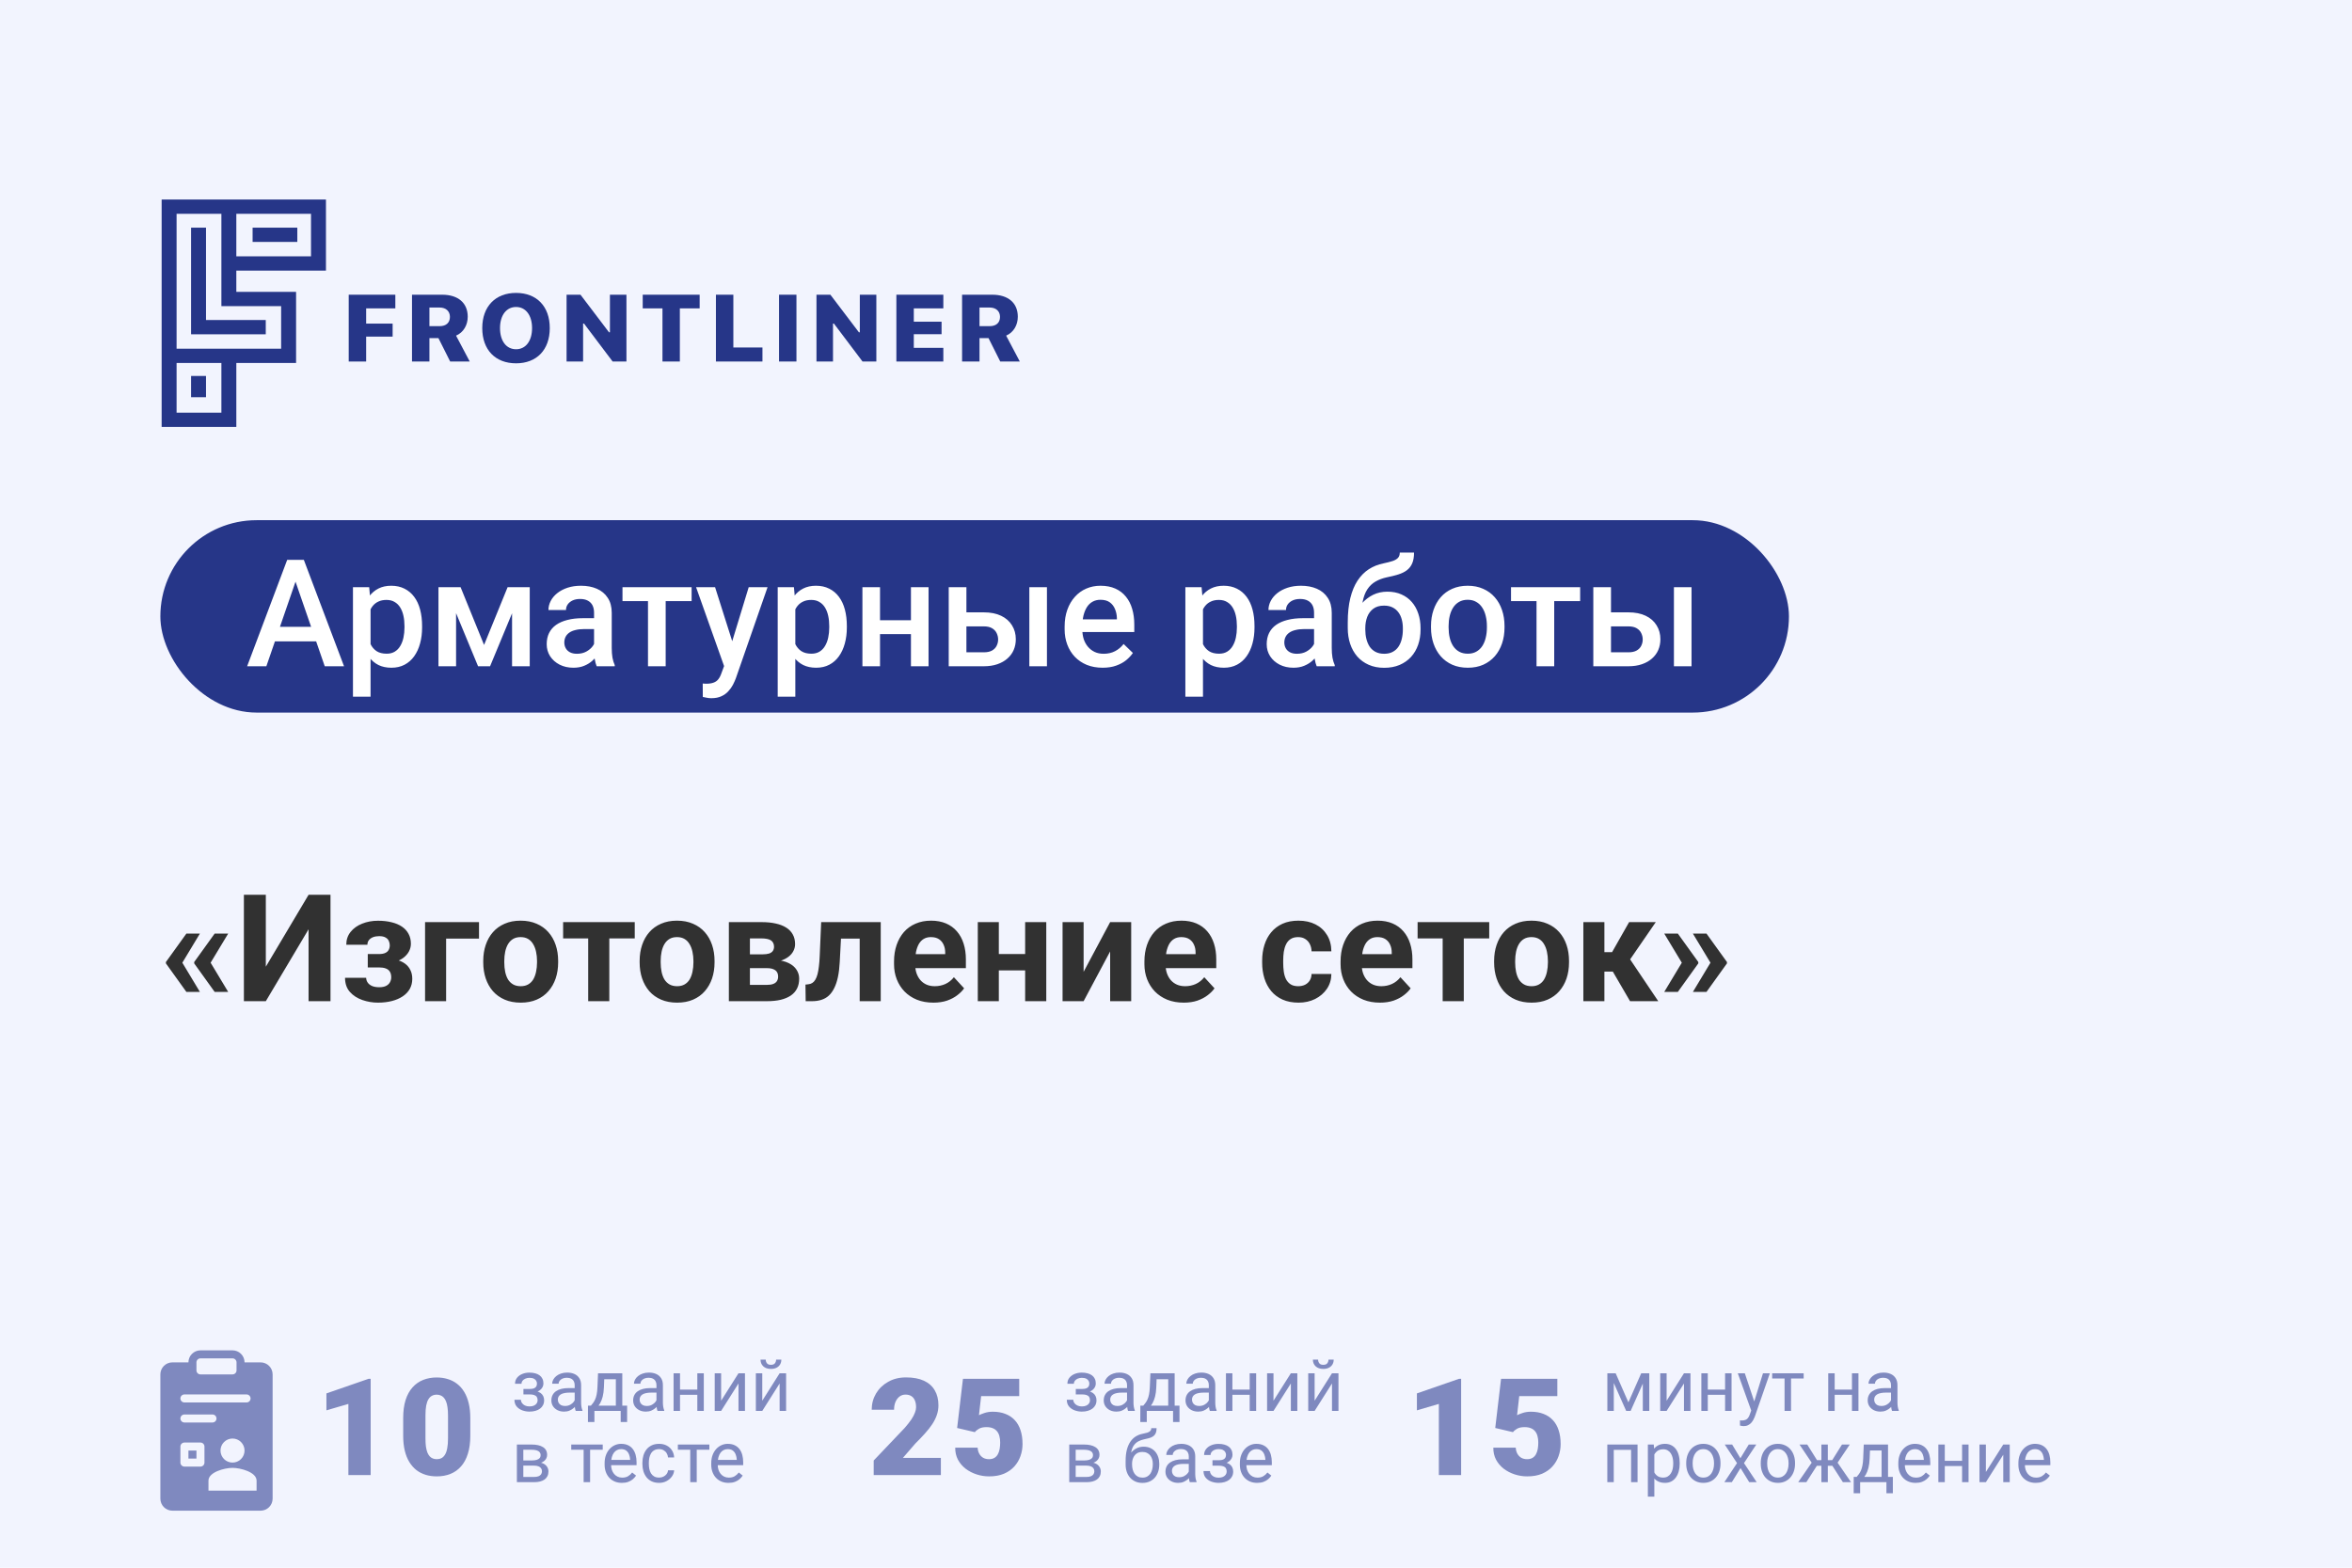
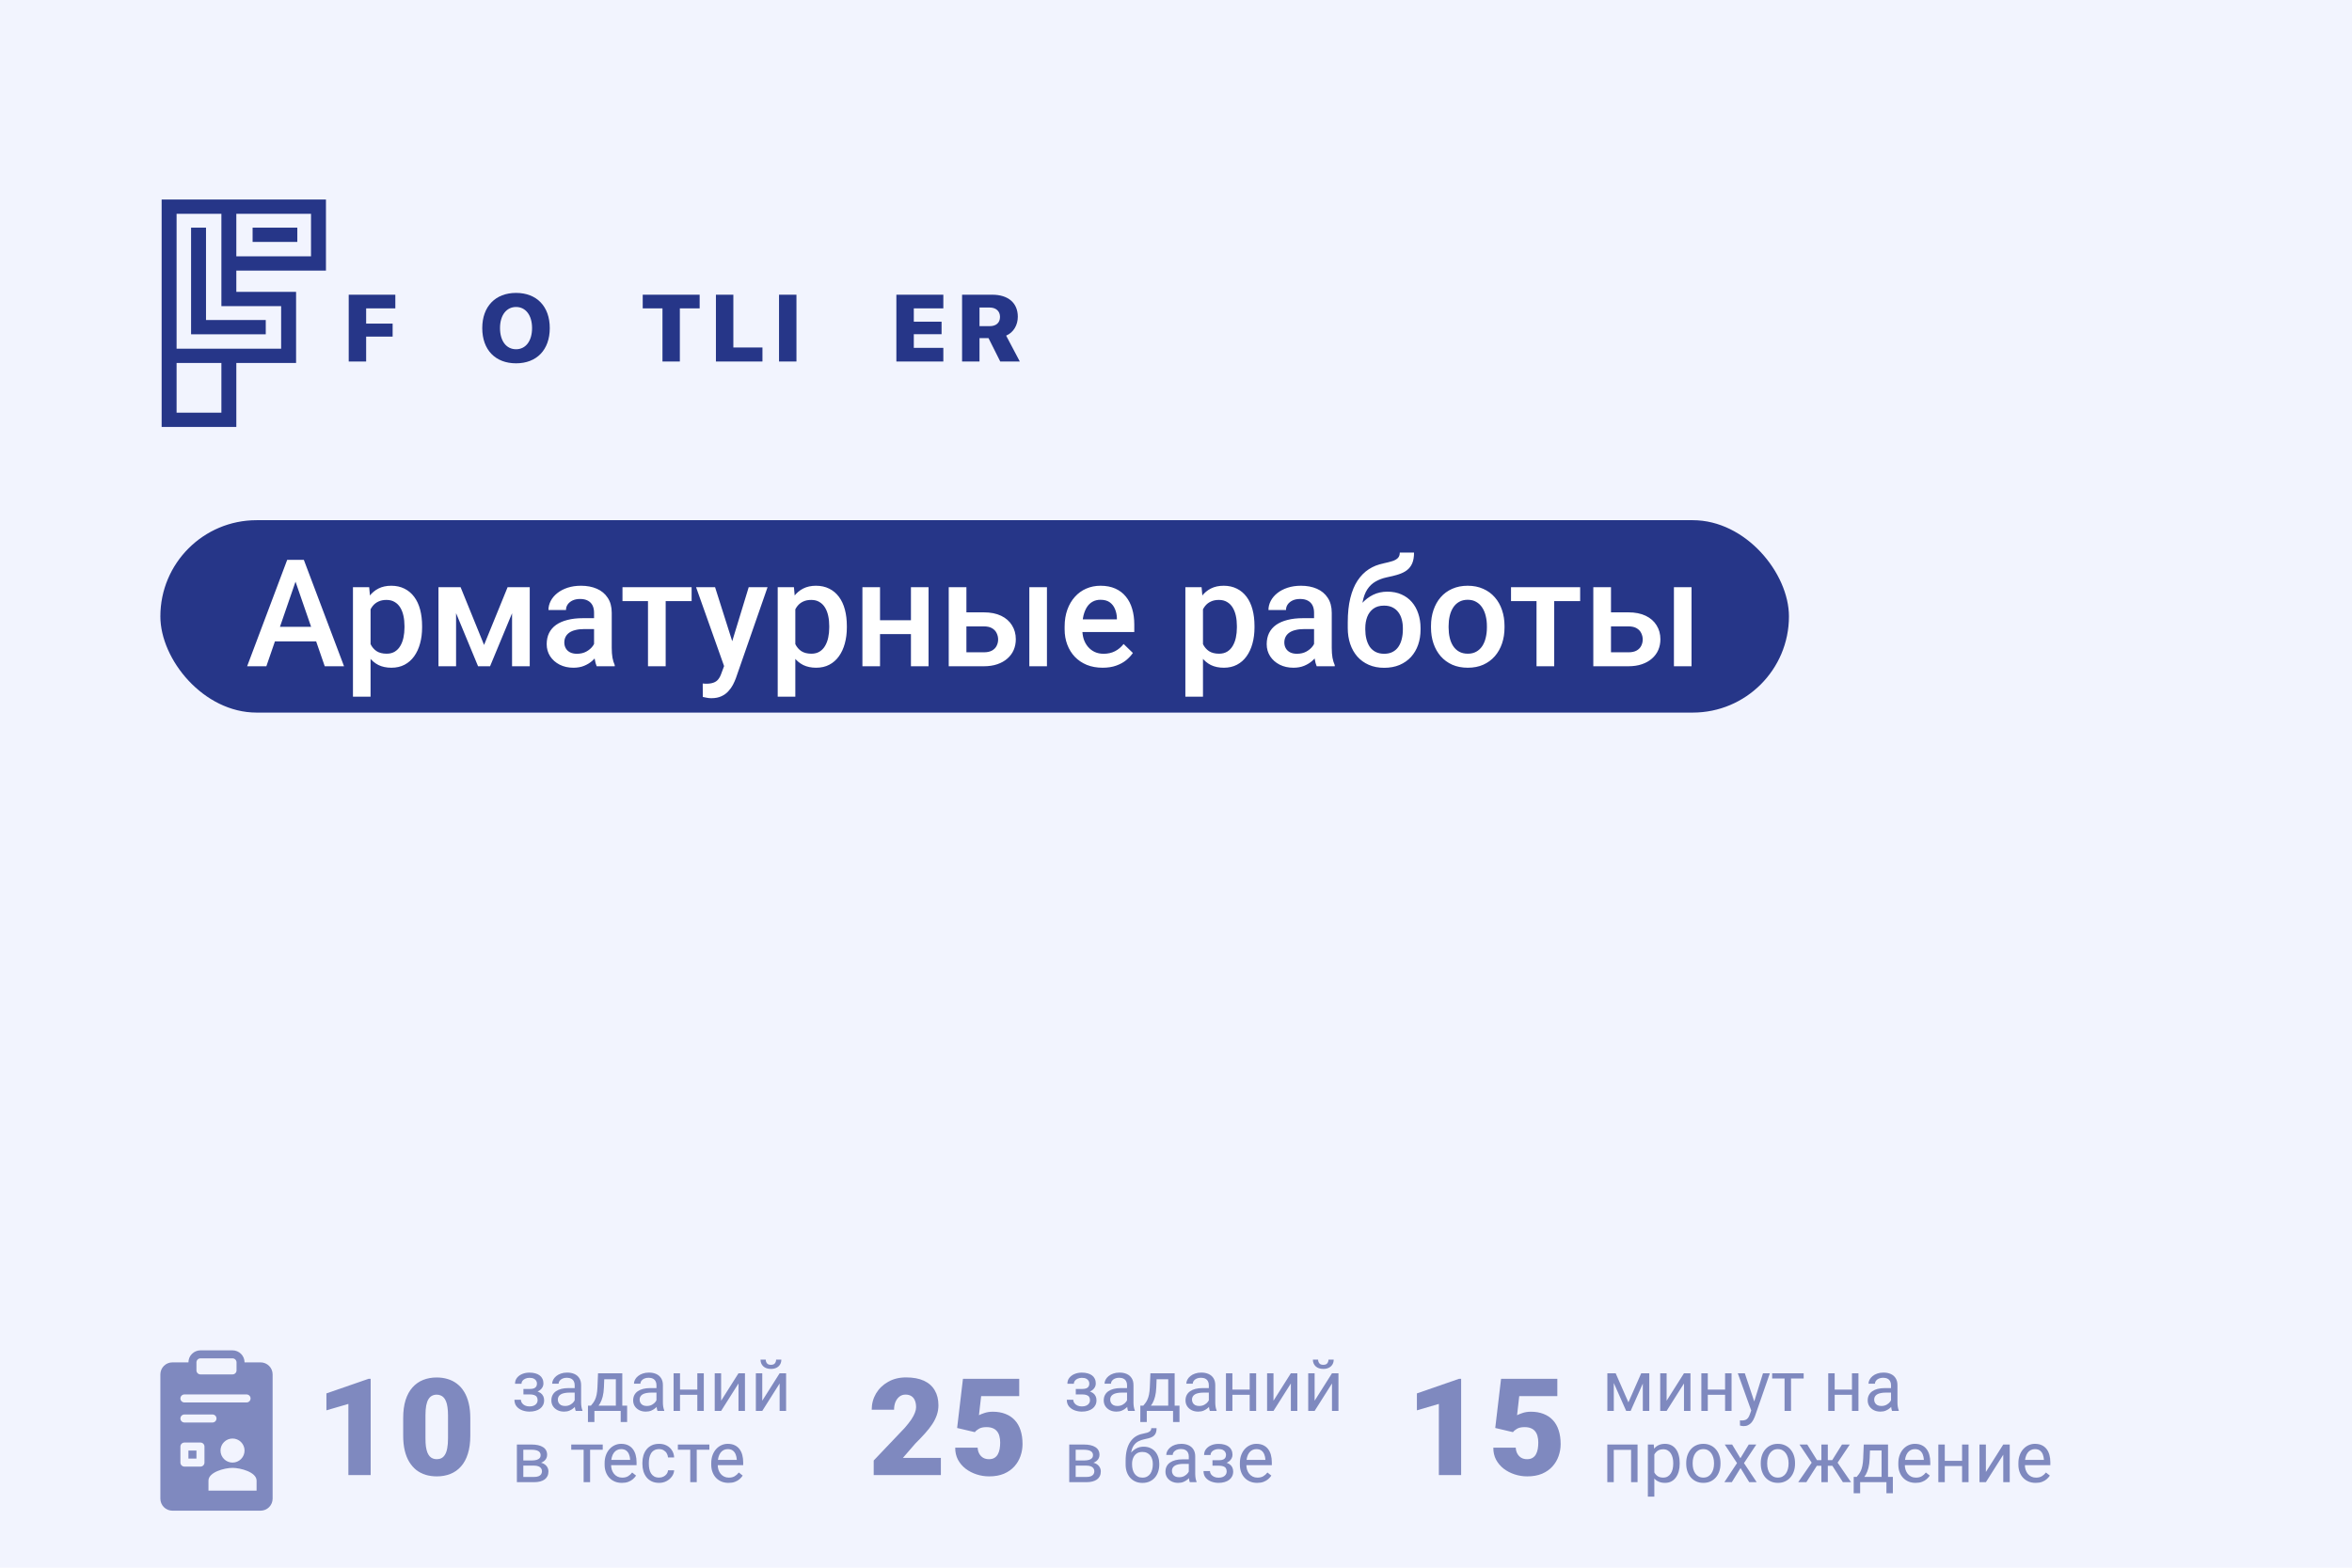
<svg xmlns="http://www.w3.org/2000/svg" width="660" height="440" viewBox="0 0 660 440" fill="none">
  <rect width="660" height="440" fill="#F2F4FE" />
  <path fill-rule="evenodd" clip-rule="evenodd" d="M97.855 82.717V101.466H102.744V94.475H110.177V90.825H102.744V86.55H110.936V82.717H97.855Z" fill="#263688" />
-   <path fill-rule="evenodd" clip-rule="evenodd" d="M120.501 91.539H123.392C125.191 91.539 126.256 90.564 126.256 88.94C126.256 87.342 125.124 86.316 123.379 86.316H120.501V91.539ZM120.501 101.465H115.612V82.717H124.072C128.561 82.717 131.252 85.029 131.252 88.901C131.252 91.201 130.08 93.306 127.975 94.202L131.812 101.465H126.323L123.032 94.904H120.501V101.465Z" fill="#263688" />
  <path fill-rule="evenodd" clip-rule="evenodd" d="M140.311 92.085C140.311 95.709 142.083 98.022 144.814 98.022C147.518 98.022 149.303 95.709 149.303 92.085C149.303 88.472 147.504 86.16 144.814 86.16C142.109 86.16 140.311 88.472 140.311 92.085ZM154.272 92.085C154.272 98.191 150.595 101.972 144.814 101.972C139.005 101.972 135.328 98.191 135.328 92.085C135.328 85.991 139.045 82.21 144.814 82.21C150.595 82.21 154.272 85.991 154.272 92.085Z" fill="#263688" />
-   <path fill-rule="evenodd" clip-rule="evenodd" d="M158.988 101.465V82.717H162.892L170.898 93.267H171.151V82.717H175.787V101.465H171.91L163.877 90.811H163.624V101.465H158.988Z" fill="#263688" />
  <path fill-rule="evenodd" clip-rule="evenodd" d="M185.898 101.465V86.55H180.356V82.717H196.329V86.55H190.774V101.465H185.898Z" fill="#263688" />
  <path fill-rule="evenodd" clip-rule="evenodd" d="M213.953 101.465H200.898V82.717H205.787V97.528H213.953V101.465Z" fill="#263688" />
  <path fill-rule="evenodd" clip-rule="evenodd" d="M218.604 101.464H223.493V82.716H218.604V101.464Z" fill="#263688" />
-   <path fill-rule="evenodd" clip-rule="evenodd" d="M229.113 101.465V82.717H233.017L241.023 93.267H241.276V82.717H245.912V101.465H242.035L234.002 90.811H233.749V101.465H229.113Z" fill="#263688" />
  <path fill-rule="evenodd" clip-rule="evenodd" d="M264.709 101.465H251.534V82.717H264.709V86.55H256.423V90.291H264.216V93.8H256.423V97.632H264.709V101.465Z" fill="#263688" />
  <path fill-rule="evenodd" clip-rule="evenodd" d="M274.861 91.539H277.752C279.55 91.539 280.616 90.564 280.616 88.94C280.616 87.342 279.483 86.316 277.738 86.316H274.861V91.539ZM274.861 101.465H269.972V82.717H278.431C282.92 82.717 285.611 85.029 285.611 88.901C285.611 91.201 284.439 93.306 282.335 94.202L286.171 101.465H280.683L277.392 94.904H274.861V101.465Z" fill="#263688" />
-   <path fill-rule="evenodd" clip-rule="evenodd" d="M53.617 111.486H57.809V105.521H53.617V111.486Z" fill="#263688" />
  <path fill-rule="evenodd" clip-rule="evenodd" d="M66.317 71.944H87.274V60.007H66.317V71.944ZM78.892 85.922V97.868H49.551V60.007H62.126V85.922H78.892ZM49.551 115.825H62.126V101.875H49.551V115.825ZM45.359 56V119.831H66.317V101.875H83.083V81.915H66.317V75.951H91.466V56H45.359Z" fill="#263688" />
  <path fill-rule="evenodd" clip-rule="evenodd" d="M57.809 89.819V63.895H53.617V93.816H53.676V93.826H74.575V89.819H57.809Z" fill="#263688" />
  <path fill-rule="evenodd" clip-rule="evenodd" d="M70.885 67.901H83.43V63.895H70.885V67.901Z" fill="#263688" />
  <rect x="45" y="146" width="457" height="54" rx="27" fill="#263688" />
  <path d="M83.663 161.119L74.742 187H69.349L80.587 157.141H84.032L83.663 161.119ZM91.128 187L82.186 161.119L81.797 157.141H85.263L96.542 187H91.128ZM90.697 175.926V180.007H74.455V175.926H90.697ZM103.986 169.076V195.531H99.044V164.811H103.597L103.986 169.076ZM118.444 175.7V176.131C118.444 177.744 118.253 179.241 117.87 180.622C117.501 181.989 116.947 183.186 116.209 184.211C115.484 185.223 114.589 186.009 113.522 186.569C112.456 187.13 111.226 187.41 109.831 187.41C108.45 187.41 107.24 187.157 106.201 186.651C105.176 186.132 104.308 185.4 103.597 184.457C102.886 183.514 102.312 182.406 101.874 181.135C101.45 179.85 101.149 178.441 100.972 176.91V175.249C101.149 173.622 101.45 172.146 101.874 170.819C102.312 169.493 102.886 168.352 103.597 167.395C104.308 166.438 105.176 165.699 106.201 165.18C107.227 164.66 108.423 164.4 109.79 164.4C111.185 164.4 112.422 164.674 113.502 165.221C114.582 165.754 115.491 166.52 116.229 167.518C116.968 168.502 117.521 169.691 117.891 171.086C118.26 172.467 118.444 174.005 118.444 175.7ZM113.502 176.131V175.7C113.502 174.675 113.406 173.725 113.215 172.85C113.023 171.961 112.723 171.182 112.312 170.512C111.902 169.842 111.376 169.322 110.733 168.953C110.104 168.57 109.346 168.379 108.457 168.379C107.582 168.379 106.83 168.529 106.201 168.83C105.572 169.117 105.046 169.521 104.622 170.04C104.198 170.56 103.87 171.168 103.638 171.865C103.405 172.549 103.241 173.294 103.146 174.101V178.079C103.31 179.063 103.59 179.966 103.986 180.786C104.383 181.606 104.943 182.263 105.668 182.755C106.406 183.233 107.35 183.473 108.498 183.473C109.387 183.473 110.146 183.281 110.774 182.898C111.403 182.516 111.916 181.989 112.312 181.319C112.723 180.636 113.023 179.85 113.215 178.961C113.406 178.072 113.502 177.129 113.502 176.131ZM135.835 181.012L142.438 164.811H146.725L137.517 187H134.153L124.966 164.811H129.252L135.835 181.012ZM127.98 164.811V187H123.038V164.811H127.98ZM143.689 187V164.811H148.652V187H143.689ZM166.699 182.55V171.968C166.699 171.175 166.556 170.491 166.269 169.917C165.981 169.343 165.544 168.898 164.956 168.584C164.382 168.27 163.657 168.112 162.782 168.112C161.976 168.112 161.278 168.249 160.69 168.522C160.103 168.796 159.645 169.165 159.316 169.63C158.988 170.095 158.824 170.621 158.824 171.209H153.902C153.902 170.334 154.114 169.486 154.538 168.666C154.962 167.846 155.577 167.114 156.384 166.472C157.19 165.829 158.154 165.323 159.275 164.954C160.396 164.585 161.654 164.4 163.049 164.4C164.717 164.4 166.193 164.681 167.479 165.241C168.777 165.802 169.796 166.649 170.534 167.784C171.286 168.905 171.662 170.313 171.662 172.009V181.873C171.662 182.885 171.73 183.794 171.867 184.601C172.018 185.394 172.229 186.084 172.503 186.672V187H167.438C167.205 186.467 167.021 185.79 166.884 184.97C166.761 184.136 166.699 183.329 166.699 182.55ZM167.417 173.506L167.458 176.562H163.91C162.994 176.562 162.188 176.65 161.49 176.828C160.793 176.992 160.212 177.238 159.747 177.566C159.282 177.895 158.934 178.291 158.701 178.756C158.469 179.221 158.353 179.747 158.353 180.335C158.353 180.923 158.489 181.463 158.763 181.955C159.036 182.434 159.433 182.81 159.952 183.083C160.485 183.356 161.128 183.493 161.88 183.493C162.892 183.493 163.773 183.288 164.525 182.878C165.291 182.454 165.893 181.941 166.33 181.34C166.768 180.725 167 180.144 167.027 179.597L168.627 181.791C168.463 182.352 168.183 182.953 167.786 183.596C167.39 184.238 166.87 184.854 166.228 185.441C165.599 186.016 164.84 186.487 163.951 186.856C163.076 187.226 162.064 187.41 160.916 187.41C159.467 187.41 158.175 187.123 157.04 186.549C155.905 185.961 155.017 185.175 154.374 184.19C153.731 183.192 153.41 182.064 153.41 180.807C153.41 179.631 153.629 178.592 154.066 177.689C154.518 176.773 155.174 176.008 156.035 175.393C156.91 174.777 157.977 174.312 159.234 173.998C160.492 173.67 161.928 173.506 163.541 173.506H167.417ZM186.797 164.811V187H181.834V164.811H186.797ZM194.077 164.811V168.707H174.677V164.811H194.077ZM204.064 184.58L210.094 164.811H215.385L206.484 190.384C206.279 190.931 206.013 191.525 205.685 192.168C205.356 192.811 204.926 193.419 204.393 193.993C203.873 194.581 203.224 195.053 202.444 195.408C201.665 195.777 200.722 195.962 199.614 195.962C199.177 195.962 198.753 195.921 198.343 195.839C197.946 195.771 197.57 195.695 197.215 195.613L197.194 191.84C197.331 191.854 197.495 191.867 197.687 191.881C197.892 191.895 198.056 191.901 198.179 191.901C198.999 191.901 199.683 191.799 200.229 191.594C200.776 191.402 201.221 191.088 201.562 190.65C201.918 190.213 202.219 189.625 202.465 188.887L204.064 184.58ZM200.66 164.811L205.931 181.422L206.812 186.631L203.388 187.513L195.328 164.811H200.66ZM223.178 169.076V195.531H218.235V164.811H222.788L223.178 169.076ZM237.636 175.7V176.131C237.636 177.744 237.444 179.241 237.062 180.622C236.692 181.989 236.139 183.186 235.4 184.211C234.676 185.223 233.78 186.009 232.714 186.569C231.647 187.13 230.417 187.41 229.022 187.41C227.642 187.41 226.432 187.157 225.393 186.651C224.367 186.132 223.499 185.4 222.788 184.457C222.077 183.514 221.503 182.406 221.065 181.135C220.642 179.85 220.341 178.441 220.163 176.91V175.249C220.341 173.622 220.642 172.146 221.065 170.819C221.503 169.493 222.077 168.352 222.788 167.395C223.499 166.438 224.367 165.699 225.393 165.18C226.418 164.66 227.614 164.4 228.981 164.4C230.376 164.4 231.613 164.674 232.693 165.221C233.773 165.754 234.683 166.52 235.421 167.518C236.159 168.502 236.713 169.691 237.082 171.086C237.451 172.467 237.636 174.005 237.636 175.7ZM232.693 176.131V175.7C232.693 174.675 232.598 173.725 232.406 172.85C232.215 171.961 231.914 171.182 231.504 170.512C231.094 169.842 230.567 169.322 229.925 168.953C229.296 168.57 228.537 168.379 227.648 168.379C226.773 168.379 226.021 168.529 225.393 168.83C224.764 169.117 224.237 169.521 223.813 170.04C223.39 170.56 223.062 171.168 222.829 171.865C222.597 172.549 222.433 173.294 222.337 174.101V178.079C222.501 179.063 222.781 179.966 223.178 180.786C223.574 181.606 224.135 182.263 224.859 182.755C225.598 183.233 226.541 183.473 227.689 183.473C228.578 183.473 229.337 183.281 229.966 182.898C230.595 182.516 231.107 181.989 231.504 181.319C231.914 180.636 232.215 179.85 232.406 178.961C232.598 178.072 232.693 177.129 232.693 176.131ZM256.995 174.08V177.977H245.511V174.08H256.995ZM246.946 164.811V187H242.004V164.811H246.946ZM260.563 164.811V187H255.621V164.811H260.563ZM269.505 171.865H276.047C277.961 171.865 279.588 172.187 280.928 172.829C282.268 173.472 283.286 174.367 283.983 175.516C284.694 176.65 285.05 177.949 285.05 179.412C285.05 180.492 284.852 181.497 284.455 182.427C284.059 183.343 283.471 184.143 282.691 184.826C281.926 185.51 280.982 186.043 279.861 186.426C278.754 186.809 277.482 187 276.047 187H266.224V164.811H271.187V183.083H276.047C277.031 183.083 277.817 182.912 278.405 182.57C278.993 182.229 279.417 181.784 279.677 181.237C279.95 180.69 280.087 180.109 280.087 179.494C280.087 178.865 279.95 178.271 279.677 177.71C279.417 177.149 278.993 176.691 278.405 176.336C277.817 175.98 277.031 175.803 276.047 175.803H269.505V171.865ZM293.786 164.811V187H288.844V164.811H293.786ZM309.413 187.41C307.772 187.41 306.289 187.144 304.963 186.61C303.65 186.063 302.529 185.305 301.6 184.334C300.684 183.363 299.979 182.222 299.487 180.909C298.995 179.597 298.749 178.182 298.749 176.664V175.844C298.749 174.107 299.002 172.535 299.508 171.127C300.014 169.719 300.718 168.516 301.62 167.518C302.522 166.506 303.589 165.733 304.819 165.2C306.05 164.667 307.383 164.4 308.818 164.4C310.404 164.4 311.792 164.667 312.981 165.2C314.171 165.733 315.155 166.485 315.935 167.456C316.728 168.413 317.315 169.555 317.698 170.881C318.095 172.207 318.293 173.67 318.293 175.27V177.382H301.148V173.834H313.412V173.444C313.385 172.556 313.207 171.722 312.879 170.942C312.564 170.163 312.079 169.534 311.423 169.056C310.767 168.577 309.892 168.338 308.798 168.338C307.978 168.338 307.246 168.516 306.604 168.871C305.975 169.213 305.448 169.712 305.024 170.368C304.601 171.024 304.272 171.817 304.04 172.747C303.821 173.663 303.712 174.695 303.712 175.844V176.664C303.712 177.635 303.842 178.537 304.102 179.371C304.375 180.191 304.771 180.909 305.291 181.524C305.811 182.14 306.439 182.625 307.178 182.98C307.916 183.322 308.757 183.493 309.7 183.493C310.89 183.493 311.949 183.254 312.879 182.775C313.809 182.297 314.615 181.62 315.299 180.745L317.903 183.268C317.425 183.965 316.803 184.635 316.037 185.277C315.271 185.906 314.335 186.419 313.228 186.815C312.134 187.212 310.862 187.41 309.413 187.41ZM337.57 169.076V195.531H332.628V164.811H337.181L337.57 169.076ZM352.028 175.7V176.131C352.028 177.744 351.837 179.241 351.454 180.622C351.085 181.989 350.531 183.186 349.793 184.211C349.068 185.223 348.173 186.009 347.106 186.569C346.04 187.13 344.81 187.41 343.415 187.41C342.034 187.41 340.824 187.157 339.785 186.651C338.76 186.132 337.892 185.4 337.181 184.457C336.47 183.514 335.896 182.406 335.458 181.135C335.034 179.85 334.733 178.441 334.556 176.91V175.249C334.733 173.622 335.034 172.146 335.458 170.819C335.896 169.493 336.47 168.352 337.181 167.395C337.892 166.438 338.76 165.699 339.785 165.18C340.811 164.66 342.007 164.4 343.374 164.4C344.769 164.4 346.006 164.674 347.086 165.221C348.166 165.754 349.075 166.52 349.813 167.518C350.552 168.502 351.105 169.691 351.475 171.086C351.844 172.467 352.028 174.005 352.028 175.7ZM347.086 176.131V175.7C347.086 174.675 346.99 173.725 346.799 172.85C346.607 171.961 346.307 171.182 345.896 170.512C345.486 169.842 344.96 169.322 344.317 168.953C343.688 168.57 342.93 168.379 342.041 168.379C341.166 168.379 340.414 168.529 339.785 168.83C339.156 169.117 338.63 169.521 338.206 170.04C337.782 170.56 337.454 171.168 337.222 171.865C336.989 172.549 336.825 173.294 336.729 174.101V178.079C336.894 179.063 337.174 179.966 337.57 180.786C337.967 181.606 338.527 182.263 339.252 182.755C339.99 183.233 340.934 183.473 342.082 183.473C342.971 183.473 343.729 183.281 344.358 182.898C344.987 182.516 345.5 181.989 345.896 181.319C346.307 180.636 346.607 179.85 346.799 178.961C346.99 178.072 347.086 177.129 347.086 176.131ZM368.742 182.55V171.968C368.742 171.175 368.599 170.491 368.312 169.917C368.024 169.343 367.587 168.898 366.999 168.584C366.425 168.27 365.7 168.112 364.825 168.112C364.019 168.112 363.321 168.249 362.733 168.522C362.146 168.796 361.688 169.165 361.359 169.63C361.031 170.095 360.867 170.621 360.867 171.209H355.945C355.945 170.334 356.157 169.486 356.581 168.666C357.005 167.846 357.62 167.114 358.427 166.472C359.233 165.829 360.197 165.323 361.318 164.954C362.439 164.585 363.697 164.4 365.092 164.4C366.76 164.4 368.236 164.681 369.521 165.241C370.82 165.802 371.839 166.649 372.577 167.784C373.329 168.905 373.705 170.313 373.705 172.009V181.873C373.705 182.885 373.773 183.794 373.91 184.601C374.061 185.394 374.272 186.084 374.546 186.672V187H369.48C369.248 186.467 369.063 185.79 368.927 184.97C368.804 184.136 368.742 183.329 368.742 182.55ZM369.46 173.506L369.501 176.562H365.953C365.037 176.562 364.23 176.65 363.533 176.828C362.836 176.992 362.255 177.238 361.79 177.566C361.325 177.895 360.977 178.291 360.744 178.756C360.512 179.221 360.396 179.747 360.396 180.335C360.396 180.923 360.532 181.463 360.806 181.955C361.079 182.434 361.476 182.81 361.995 183.083C362.528 183.356 363.171 183.493 363.923 183.493C364.935 183.493 365.816 183.288 366.568 182.878C367.334 182.454 367.936 181.941 368.373 181.34C368.811 180.725 369.043 180.144 369.07 179.597L370.67 181.791C370.506 182.352 370.226 182.953 369.829 183.596C369.433 184.238 368.913 184.854 368.271 185.441C367.642 186.016 366.883 186.487 365.994 186.856C365.119 187.226 364.107 187.41 362.959 187.41C361.51 187.41 360.218 187.123 359.083 186.549C357.948 185.961 357.06 185.175 356.417 184.19C355.774 183.192 355.453 182.064 355.453 180.807C355.453 179.631 355.672 178.592 356.109 177.689C356.561 176.773 357.217 176.008 358.078 175.393C358.953 174.777 360.02 174.312 361.277 173.998C362.535 173.67 363.971 173.506 365.584 173.506H369.46ZM392.798 155.09H396.797C396.797 156.307 396.626 157.312 396.284 158.104C395.956 158.884 395.464 159.526 394.808 160.032C394.165 160.524 393.365 160.921 392.408 161.222C391.465 161.522 390.371 161.796 389.127 162.042C387.979 162.288 386.939 162.678 386.01 163.211C385.094 163.73 384.321 164.462 383.692 165.405C383.077 166.335 382.633 167.531 382.359 168.994C382.086 170.457 382.004 172.241 382.113 174.347V175.741L378.196 176.09V174.695C378.196 172.084 378.436 169.808 378.914 167.866C379.393 165.925 380.069 164.291 380.944 162.965C381.833 161.625 382.886 160.559 384.103 159.766C385.333 158.973 386.7 158.426 388.204 158.125C389.229 157.906 390.084 157.688 390.768 157.469C391.451 157.236 391.957 156.942 392.285 156.587C392.627 156.218 392.798 155.719 392.798 155.09ZM389.332 166.062C390.809 166.062 392.121 166.321 393.27 166.841C394.418 167.347 395.389 168.058 396.182 168.974C396.975 169.89 397.576 170.97 397.986 172.214C398.41 173.458 398.622 174.812 398.622 176.274V176.726C398.622 178.257 398.396 179.672 397.945 180.971C397.494 182.27 396.831 183.404 395.956 184.375C395.081 185.332 394.008 186.084 392.736 186.631C391.479 187.164 390.036 187.431 388.409 187.431C386.796 187.431 385.354 187.15 384.082 186.59C382.811 186.029 381.737 185.25 380.862 184.252C379.987 183.24 379.324 182.058 378.873 180.704C378.422 179.351 378.196 177.874 378.196 176.274V175.823C378.183 175.536 378.258 175.256 378.422 174.982C378.6 174.709 378.812 174.415 379.058 174.101C379.304 173.786 379.522 173.424 379.714 173.014C380.397 171.633 381.204 170.423 382.134 169.384C383.063 168.345 384.123 167.531 385.312 166.943C386.516 166.355 387.855 166.062 389.332 166.062ZM388.368 169.979C387.138 169.979 386.133 170.272 385.354 170.86C384.588 171.435 384.021 172.2 383.651 173.157C383.296 174.114 383.118 175.153 383.118 176.274V176.726C383.118 177.642 383.221 178.51 383.426 179.33C383.631 180.15 383.938 180.875 384.349 181.504C384.772 182.119 385.319 182.604 385.989 182.96C386.673 183.315 387.479 183.493 388.409 183.493C389.353 183.493 390.152 183.315 390.809 182.96C391.479 182.604 392.019 182.119 392.429 181.504C392.853 180.875 393.16 180.15 393.352 179.33C393.557 178.51 393.659 177.642 393.659 176.726V176.274C393.659 175.427 393.557 174.627 393.352 173.875C393.16 173.123 392.853 172.46 392.429 171.886C392.005 171.298 391.458 170.833 390.788 170.491C390.118 170.149 389.312 169.979 388.368 169.979ZM401.555 176.151V175.68C401.555 174.08 401.787 172.597 402.252 171.229C402.717 169.849 403.387 168.652 404.262 167.641C405.15 166.615 406.23 165.822 407.502 165.262C408.787 164.688 410.236 164.4 411.85 164.4C413.477 164.4 414.926 164.688 416.197 165.262C417.482 165.822 418.569 166.615 419.458 167.641C420.347 168.652 421.023 169.849 421.488 171.229C421.953 172.597 422.186 174.08 422.186 175.68V176.151C422.186 177.751 421.953 179.234 421.488 180.602C421.023 181.969 420.347 183.165 419.458 184.19C418.569 185.202 417.489 185.995 416.218 186.569C414.946 187.13 413.504 187.41 411.891 187.41C410.264 187.41 408.808 187.13 407.522 186.569C406.251 185.995 405.171 185.202 404.282 184.19C403.394 183.165 402.717 181.969 402.252 180.602C401.787 179.234 401.555 177.751 401.555 176.151ZM406.497 175.68V176.151C406.497 177.149 406.6 178.093 406.805 178.981C407.01 179.87 407.331 180.649 407.769 181.319C408.206 181.989 408.767 182.516 409.45 182.898C410.134 183.281 410.947 183.473 411.891 183.473C412.807 183.473 413.6 183.281 414.27 182.898C414.953 182.516 415.514 181.989 415.951 181.319C416.389 180.649 416.71 179.87 416.915 178.981C417.134 178.093 417.243 177.149 417.243 176.151V175.68C417.243 174.695 417.134 173.766 416.915 172.891C416.71 172.002 416.382 171.216 415.931 170.532C415.493 169.849 414.933 169.315 414.249 168.933C413.579 168.536 412.779 168.338 411.85 168.338C410.92 168.338 410.113 168.536 409.43 168.933C408.76 169.315 408.206 169.849 407.769 170.532C407.331 171.216 407.01 172.002 406.805 172.891C406.6 173.766 406.497 174.695 406.497 175.68ZM436.131 164.811V187H431.168V164.811H436.131ZM443.411 164.811V168.707H424.011V164.811H443.411ZM450.384 171.865H456.926C458.84 171.865 460.467 172.187 461.807 172.829C463.146 173.472 464.165 174.367 464.862 175.516C465.573 176.65 465.929 177.949 465.929 179.412C465.929 180.492 465.73 181.497 465.334 182.427C464.938 183.343 464.35 184.143 463.57 184.826C462.805 185.51 461.861 186.043 460.74 186.426C459.633 186.809 458.361 187 456.926 187H447.103V164.811H452.065V183.083H456.926C457.91 183.083 458.696 182.912 459.284 182.57C459.872 182.229 460.296 181.784 460.556 181.237C460.829 180.69 460.966 180.109 460.966 179.494C460.966 178.865 460.829 178.271 460.556 177.71C460.296 177.149 459.872 176.691 459.284 176.336C458.696 175.98 457.91 175.803 456.926 175.803H450.384V171.865ZM474.665 164.811V187H469.723V164.811H474.665Z" fill="white" />
-   <path d="M56.095 262.03L51.111 270.295L46.559 270.274V270.008L52.301 262.03H56.095ZM51.111 270.11L56.095 278.396H52.301L46.559 270.397V270.131L51.111 270.11ZM64.031 262.03L59.048 270.295L54.495 270.274V270.008L60.237 262.03H64.031ZM59.048 270.11L64.031 278.396H60.237L54.495 270.397V270.131L59.048 270.11ZM74.593 271.32L86.59 251.141H92.742V281H86.59V260.82L74.593 281H68.44V251.141H74.593V271.32ZM107.59 270.418H103.201V267.772H106.339C107.077 267.772 107.665 267.67 108.103 267.465C108.554 267.26 108.875 266.973 109.066 266.604C109.271 266.221 109.374 265.79 109.374 265.312C109.374 264.888 109.285 264.484 109.107 264.102C108.943 263.705 108.643 263.384 108.205 263.138C107.781 262.878 107.18 262.748 106.4 262.748C105.758 262.748 105.184 262.844 104.678 263.035C104.186 263.227 103.796 263.507 103.509 263.876C103.235 264.231 103.099 264.662 103.099 265.168H97.172C97.172 263.76 97.575 262.557 98.382 261.559C99.189 260.547 100.269 259.774 101.622 259.241C102.976 258.694 104.459 258.421 106.072 258.421C107.48 258.421 108.752 258.564 109.887 258.852C111.021 259.125 111.992 259.535 112.799 260.082C113.605 260.629 114.221 261.306 114.645 262.112C115.082 262.905 115.301 263.828 115.301 264.881C115.301 265.633 115.123 266.344 114.768 267.014C114.412 267.684 113.899 268.278 113.229 268.798C112.56 269.304 111.746 269.7 110.789 269.987C109.846 270.274 108.779 270.418 107.59 270.418ZM103.201 268.941H107.59C108.916 268.941 110.078 269.071 111.076 269.331C112.088 269.577 112.936 269.946 113.619 270.438C114.303 270.931 114.815 271.539 115.157 272.264C115.513 272.975 115.69 273.795 115.69 274.725C115.69 275.777 115.458 276.721 114.993 277.555C114.528 278.375 113.865 279.072 113.004 279.646C112.143 280.221 111.124 280.658 109.948 280.959C108.772 281.26 107.48 281.41 106.072 281.41C104.568 281.41 103.105 281.164 101.684 280.672C100.262 280.18 99.093 279.421 98.177 278.396C97.274 277.37 96.823 276.051 96.823 274.438H102.75C102.75 274.902 102.887 275.34 103.16 275.75C103.434 276.16 103.844 276.488 104.391 276.734C104.938 276.967 105.614 277.083 106.421 277.083C107.228 277.083 107.877 276.953 108.369 276.693C108.861 276.434 109.217 276.092 109.436 275.668C109.668 275.23 109.784 274.779 109.784 274.314C109.784 273.658 109.654 273.125 109.395 272.715C109.148 272.305 108.766 272.004 108.246 271.812C107.74 271.621 107.104 271.525 106.339 271.525H103.201V268.941ZM134.414 258.811V263.445H125.186V281H119.279V258.811H134.414ZM135.604 270.131V269.7C135.604 268.073 135.836 266.576 136.301 265.209C136.766 263.828 137.442 262.632 138.331 261.62C139.22 260.608 140.313 259.822 141.612 259.262C142.911 258.688 144.401 258.4 146.083 258.4C147.765 258.4 149.262 258.688 150.574 259.262C151.887 259.822 152.987 260.608 153.876 261.62C154.778 262.632 155.462 263.828 155.927 265.209C156.392 266.576 156.624 268.073 156.624 269.7V270.131C156.624 271.744 156.392 273.241 155.927 274.622C155.462 275.989 154.778 277.186 153.876 278.211C152.987 279.223 151.894 280.009 150.595 280.569C149.296 281.13 147.806 281.41 146.124 281.41C144.442 281.41 142.945 281.13 141.633 280.569C140.334 280.009 139.233 279.223 138.331 278.211C137.442 277.186 136.766 275.989 136.301 274.622C135.836 273.241 135.604 271.744 135.604 270.131ZM141.51 269.7V270.131C141.51 271.061 141.592 271.929 141.756 272.735C141.92 273.542 142.18 274.253 142.535 274.868C142.904 275.47 143.383 275.941 143.971 276.283C144.559 276.625 145.276 276.796 146.124 276.796C146.944 276.796 147.648 276.625 148.236 276.283C148.824 275.941 149.296 275.47 149.651 274.868C150.007 274.253 150.267 273.542 150.431 272.735C150.608 271.929 150.697 271.061 150.697 270.131V269.7C150.697 268.798 150.608 267.95 150.431 267.157C150.267 266.351 150 265.64 149.631 265.024C149.275 264.396 148.804 263.903 148.216 263.548C147.628 263.192 146.917 263.015 146.083 263.015C145.249 263.015 144.538 263.192 143.95 263.548C143.376 263.903 142.904 264.396 142.535 265.024C142.18 265.64 141.92 266.351 141.756 267.157C141.592 267.95 141.51 268.798 141.51 269.7ZM170.979 258.811V281H165.053V258.811H170.979ZM178.116 258.811V263.384H158.019V258.811H178.116ZM179.49 270.131V269.7C179.49 268.073 179.723 266.576 180.188 265.209C180.652 263.828 181.329 262.632 182.218 261.62C183.106 260.608 184.2 259.822 185.499 259.262C186.798 258.688 188.288 258.4 189.97 258.4C191.651 258.4 193.148 258.688 194.461 259.262C195.773 259.822 196.874 260.608 197.763 261.62C198.665 262.632 199.349 263.828 199.813 265.209C200.278 266.576 200.511 268.073 200.511 269.7V270.131C200.511 271.744 200.278 273.241 199.813 274.622C199.349 275.989 198.665 277.186 197.763 278.211C196.874 279.223 195.78 280.009 194.481 280.569C193.183 281.13 191.692 281.41 190.011 281.41C188.329 281.41 186.832 281.13 185.52 280.569C184.221 280.009 183.12 279.223 182.218 278.211C181.329 277.186 180.652 275.989 180.188 274.622C179.723 273.241 179.49 271.744 179.49 270.131ZM185.396 269.7V270.131C185.396 271.061 185.479 271.929 185.643 272.735C185.807 273.542 186.066 274.253 186.422 274.868C186.791 275.47 187.27 275.941 187.857 276.283C188.445 276.625 189.163 276.796 190.011 276.796C190.831 276.796 191.535 276.625 192.123 276.283C192.711 275.941 193.183 275.47 193.538 274.868C193.894 274.253 194.153 273.542 194.317 272.735C194.495 271.929 194.584 271.061 194.584 270.131V269.7C194.584 268.798 194.495 267.95 194.317 267.157C194.153 266.351 193.887 265.64 193.518 265.024C193.162 264.396 192.69 263.903 192.103 263.548C191.515 263.192 190.804 263.015 189.97 263.015C189.136 263.015 188.425 263.192 187.837 263.548C187.263 263.903 186.791 264.396 186.422 265.024C186.066 265.64 185.807 266.351 185.643 267.157C185.479 267.95 185.396 268.798 185.396 269.7ZM215.194 271.73H208.242L208.201 267.854H213.943C214.709 267.854 215.331 267.779 215.81 267.629C216.288 267.465 216.637 267.226 216.855 266.911C217.088 266.583 217.204 266.187 217.204 265.722C217.204 265.312 217.129 264.963 216.979 264.676C216.842 264.375 216.63 264.129 216.343 263.938C216.056 263.746 215.693 263.609 215.256 263.527C214.832 263.432 214.333 263.384 213.759 263.384H210.437V281H204.53V258.811H213.759C215.208 258.811 216.507 258.94 217.655 259.2C218.804 259.446 219.781 259.822 220.588 260.328C221.408 260.834 222.03 261.477 222.454 262.256C222.892 263.021 223.11 263.931 223.11 264.983C223.11 265.667 222.953 266.31 222.639 266.911C222.338 267.513 221.887 268.046 221.285 268.511C220.684 268.976 219.938 269.358 219.05 269.659C218.175 269.946 217.163 270.124 216.015 270.192L215.194 271.73ZM215.194 281H206.786L208.816 276.427H215.194C215.919 276.427 216.514 276.338 216.979 276.16C217.443 275.982 217.785 275.723 218.004 275.381C218.236 275.025 218.353 274.602 218.353 274.109C218.353 273.631 218.25 273.214 218.045 272.858C217.84 272.503 217.505 272.229 217.04 272.038C216.589 271.833 215.974 271.73 215.194 271.73H209.678L209.719 267.854H215.994L217.43 269.413C218.988 269.509 220.273 269.803 221.285 270.295C222.297 270.787 223.042 271.416 223.521 272.182C224.013 272.934 224.259 273.761 224.259 274.663C224.259 275.716 224.061 276.639 223.664 277.432C223.268 278.225 222.68 278.888 221.9 279.421C221.135 279.94 220.191 280.337 219.07 280.61C217.949 280.87 216.657 281 215.194 281ZM242.818 258.811V263.445H231.908V258.811H242.818ZM247.146 258.811V281H241.239V258.811H247.146ZM230.432 258.811H236.235L235.641 270.008C235.559 271.607 235.388 273.016 235.128 274.232C234.868 275.449 234.52 276.488 234.082 277.35C233.658 278.211 233.146 278.915 232.544 279.462C231.956 279.995 231.266 280.385 230.473 280.631C229.693 280.877 228.832 281 227.889 281H226.084L226.022 276.345L226.781 276.263C227.219 276.222 227.602 276.099 227.93 275.894C228.271 275.675 228.559 275.367 228.791 274.971C229.037 274.561 229.242 274.048 229.406 273.433C229.57 272.804 229.7 272.065 229.796 271.218C229.905 270.37 229.98 269.393 230.021 268.285L230.432 258.811ZM261.932 281.41C260.209 281.41 258.664 281.137 257.297 280.59C255.93 280.029 254.768 279.257 253.811 278.272C252.867 277.288 252.143 276.146 251.637 274.848C251.131 273.535 250.878 272.141 250.878 270.664V269.844C250.878 268.162 251.117 266.624 251.596 265.229C252.074 263.835 252.758 262.625 253.646 261.6C254.549 260.574 255.643 259.788 256.928 259.241C258.213 258.681 259.662 258.4 261.275 258.4C262.848 258.4 264.242 258.66 265.459 259.18C266.676 259.699 267.694 260.438 268.515 261.395C269.349 262.352 269.978 263.5 270.401 264.84C270.825 266.166 271.037 267.643 271.037 269.27V271.73H253.4V267.793H265.233V267.342C265.233 266.521 265.083 265.79 264.782 265.147C264.495 264.491 264.058 263.972 263.47 263.589C262.882 263.206 262.13 263.015 261.214 263.015C260.435 263.015 259.765 263.186 259.204 263.527C258.644 263.869 258.186 264.348 257.83 264.963C257.488 265.578 257.229 266.303 257.051 267.137C256.887 267.957 256.805 268.859 256.805 269.844V270.664C256.805 271.553 256.928 272.373 257.174 273.125C257.434 273.877 257.796 274.526 258.261 275.073C258.739 275.62 259.313 276.044 259.983 276.345C260.667 276.646 261.439 276.796 262.301 276.796C263.367 276.796 264.358 276.591 265.274 276.181C266.204 275.757 267.004 275.121 267.674 274.273L270.545 277.391C270.08 278.061 269.444 278.703 268.638 279.318C267.845 279.934 266.888 280.439 265.767 280.836C264.646 281.219 263.367 281.41 261.932 281.41ZM289.597 267.772V272.366H278.317V267.772H289.597ZM280.286 258.811V281H274.38V258.811H280.286ZM293.596 258.811V281H287.669V258.811H293.596ZM304.075 272.756L311.52 258.811H317.426V281H311.52V267.034L304.075 281H298.169V258.811H304.075V272.756ZM332.191 281.41C330.469 281.41 328.924 281.137 327.557 280.59C326.189 280.029 325.027 279.257 324.07 278.272C323.127 277.288 322.402 276.146 321.896 274.848C321.391 273.535 321.138 272.141 321.138 270.664V269.844C321.138 268.162 321.377 266.624 321.855 265.229C322.334 263.835 323.018 262.625 323.906 261.6C324.809 260.574 325.902 259.788 327.188 259.241C328.473 258.681 329.922 258.4 331.535 258.4C333.107 258.4 334.502 258.66 335.719 259.18C336.936 259.699 337.954 260.438 338.774 261.395C339.608 262.352 340.237 263.5 340.661 264.84C341.085 266.166 341.297 267.643 341.297 269.27V271.73H323.66V267.793H335.493V267.342C335.493 266.521 335.343 265.79 335.042 265.147C334.755 264.491 334.317 263.972 333.729 263.589C333.142 263.206 332.39 263.015 331.474 263.015C330.694 263.015 330.024 263.186 329.464 263.527C328.903 263.869 328.445 264.348 328.09 264.963C327.748 265.578 327.488 266.303 327.311 267.137C327.146 267.957 327.064 268.859 327.064 269.844V270.664C327.064 271.553 327.188 272.373 327.434 273.125C327.693 273.877 328.056 274.526 328.521 275.073C328.999 275.62 329.573 276.044 330.243 276.345C330.927 276.646 331.699 276.796 332.561 276.796C333.627 276.796 334.618 276.591 335.534 276.181C336.464 275.757 337.264 275.121 337.934 274.273L340.805 277.391C340.34 278.061 339.704 278.703 338.897 279.318C338.104 279.934 337.147 280.439 336.026 280.836C334.905 281.219 333.627 281.41 332.191 281.41ZM364.286 276.796C365.011 276.796 365.653 276.659 366.214 276.386C366.774 276.099 367.212 275.702 367.526 275.196C367.854 274.677 368.025 274.068 368.039 273.371H373.597C373.583 274.93 373.166 276.317 372.346 277.534C371.525 278.737 370.425 279.688 369.044 280.385C367.663 281.068 366.118 281.41 364.409 281.41C362.687 281.41 361.183 281.123 359.897 280.549C358.626 279.975 357.566 279.182 356.719 278.17C355.871 277.145 355.235 275.955 354.812 274.602C354.388 273.234 354.176 271.771 354.176 270.213V269.618C354.176 268.046 354.388 266.583 354.812 265.229C355.235 263.862 355.871 262.673 356.719 261.661C357.566 260.636 358.626 259.836 359.897 259.262C361.169 258.688 362.659 258.4 364.368 258.4C366.187 258.4 367.779 258.749 369.146 259.446C370.527 260.144 371.607 261.142 372.387 262.44C373.18 263.726 373.583 265.25 373.597 267.014H368.039C368.025 266.275 367.868 265.605 367.567 265.004C367.28 264.402 366.856 263.924 366.296 263.568C365.749 263.199 365.072 263.015 364.266 263.015C363.404 263.015 362.7 263.199 362.153 263.568C361.606 263.924 361.183 264.416 360.882 265.045C360.581 265.66 360.369 266.364 360.246 267.157C360.137 267.937 360.082 268.757 360.082 269.618V270.213C360.082 271.074 360.137 271.901 360.246 272.694C360.355 273.487 360.561 274.191 360.861 274.807C361.176 275.422 361.606 275.907 362.153 276.263C362.7 276.618 363.411 276.796 364.286 276.796ZM387.234 281.41C385.512 281.41 383.967 281.137 382.6 280.59C381.232 280.029 380.07 279.257 379.113 278.272C378.17 277.288 377.445 276.146 376.939 274.848C376.434 273.535 376.181 272.141 376.181 270.664V269.844C376.181 268.162 376.42 266.624 376.898 265.229C377.377 263.835 378.061 262.625 378.949 261.6C379.852 260.574 380.945 259.788 382.23 259.241C383.516 258.681 384.965 258.4 386.578 258.4C388.15 258.4 389.545 258.66 390.762 259.18C391.979 259.699 392.997 260.438 393.817 261.395C394.651 262.352 395.28 263.5 395.704 264.84C396.128 266.166 396.34 267.643 396.34 269.27V271.73H378.703V267.793H390.536V267.342C390.536 266.521 390.386 265.79 390.085 265.147C389.798 264.491 389.36 263.972 388.772 263.589C388.185 263.206 387.433 263.015 386.517 263.015C385.737 263.015 385.067 263.186 384.507 263.527C383.946 263.869 383.488 264.348 383.133 264.963C382.791 265.578 382.531 266.303 382.354 267.137C382.189 267.957 382.107 268.859 382.107 269.844V270.664C382.107 271.553 382.23 272.373 382.477 273.125C382.736 273.877 383.099 274.526 383.563 275.073C384.042 275.62 384.616 276.044 385.286 276.345C385.97 276.646 386.742 276.796 387.604 276.796C388.67 276.796 389.661 276.591 390.577 276.181C391.507 275.757 392.307 275.121 392.977 274.273L395.848 277.391C395.383 278.061 394.747 278.703 393.94 279.318C393.147 279.934 392.19 280.439 391.069 280.836C389.948 281.219 388.67 281.41 387.234 281.41ZM410.757 258.811V281H404.83V258.811H410.757ZM417.894 258.811V263.384H397.796V258.811H417.894ZM419.268 270.131V269.7C419.268 268.073 419.5 266.576 419.965 265.209C420.43 263.828 421.106 262.632 421.995 261.62C422.884 260.608 423.978 259.822 425.276 259.262C426.575 258.688 428.065 258.4 429.747 258.4C431.429 258.4 432.926 258.688 434.238 259.262C435.551 259.822 436.651 260.608 437.54 261.62C438.442 262.632 439.126 263.828 439.591 265.209C440.056 266.576 440.288 268.073 440.288 269.7V270.131C440.288 271.744 440.056 273.241 439.591 274.622C439.126 275.989 438.442 277.186 437.54 278.211C436.651 279.223 435.558 280.009 434.259 280.569C432.96 281.13 431.47 281.41 429.788 281.41C428.106 281.41 426.609 281.13 425.297 280.569C423.998 280.009 422.897 279.223 421.995 278.211C421.106 277.186 420.43 275.989 419.965 274.622C419.5 273.241 419.268 271.744 419.268 270.131ZM425.174 269.7V270.131C425.174 271.061 425.256 271.929 425.42 272.735C425.584 273.542 425.844 274.253 426.199 274.868C426.568 275.47 427.047 275.941 427.635 276.283C428.223 276.625 428.94 276.796 429.788 276.796C430.608 276.796 431.312 276.625 431.9 276.283C432.488 275.941 432.96 275.47 433.315 274.868C433.671 274.253 433.931 273.542 434.095 272.735C434.272 271.929 434.361 271.061 434.361 270.131V269.7C434.361 268.798 434.272 267.95 434.095 267.157C433.931 266.351 433.664 265.64 433.295 265.024C432.939 264.396 432.468 263.903 431.88 263.548C431.292 263.192 430.581 263.015 429.747 263.015C428.913 263.015 428.202 263.192 427.614 263.548C427.04 263.903 426.568 264.396 426.199 265.024C425.844 265.64 425.584 266.351 425.42 267.157C425.256 267.95 425.174 268.798 425.174 269.7ZM450.214 258.811V281H444.308V258.811H450.214ZM464.631 258.811L455.074 272.694H449.168L448.45 267.239H452.367L457.146 258.811H464.631ZM457.412 281L451.957 271.628L457.104 268.777L465.328 281H457.412ZM467.01 278.396L471.993 270.11L476.566 270.131V270.397L470.824 278.396H467.01ZM467.01 262.03H470.824L476.566 270.008V270.274L471.993 270.295L467.01 262.03ZM475.049 278.396L480.032 270.11L484.605 270.131V270.397L478.863 278.396H475.049ZM475.049 262.03H478.863L484.605 270.008V270.274L480.032 270.295L475.049 262.03Z" fill="#313131" />
  <path fill-rule="evenodd" clip-rule="evenodd" d="M52.875 382.375C52.875 381.48 53.231 380.621 53.864 379.989C54.496 379.356 55.355 379 56.25 379H65.25C66.145 379 67.004 379.356 67.636 379.989C68.269 380.621 68.625 381.48 68.625 382.375V384.625C68.625 385.52 68.269 386.379 67.636 387.011C67.004 387.644 66.145 388 65.25 388H56.25C55.355 388 54.496 387.644 53.864 387.011C53.231 386.379 52.875 385.52 52.875 384.625V382.375ZM56.25 381.25C55.952 381.25 55.666 381.369 55.455 381.579C55.243 381.79 55.125 382.077 55.125 382.375V384.625C55.125 384.923 55.243 385.21 55.455 385.42C55.666 385.631 55.952 385.75 56.25 385.75H65.25C65.548 385.75 65.835 385.631 66.046 385.42C66.256 385.21 66.375 384.923 66.375 384.625V382.375C66.375 382.077 66.256 381.79 66.046 381.579C65.835 381.369 65.548 381.25 65.25 381.25H56.25Z" fill="#7F89BF" />
  <path fill-rule="evenodd" clip-rule="evenodd" d="M54 382.375H48.375C47.48 382.375 46.621 382.731 45.989 383.364C45.356 383.996 45 384.855 45 385.75V420.625C45 421.52 45.356 422.378 45.989 423.011C46.621 423.644 47.48 424 48.375 424H73.125C74.02 424 74.879 423.644 75.511 423.011C76.144 422.378 76.5 421.52 76.5 420.625V385.75C76.5 384.855 76.144 383.996 75.511 383.364C74.879 382.731 74.02 382.375 73.125 382.375H67.5V384.625C67.5 385.222 67.263 385.794 66.841 386.216C66.419 386.638 65.847 386.875 65.25 386.875H56.25C55.653 386.875 55.081 386.638 54.659 386.216C54.237 385.794 54 385.222 54 384.625V382.375ZM50.625 398.125C50.625 397.827 50.743 397.54 50.955 397.329C51.166 397.118 51.452 397 51.75 397H59.625C59.923 397 60.209 397.118 60.42 397.329C60.631 397.54 60.75 397.827 60.75 398.125C60.75 398.423 60.631 398.709 60.42 398.92C60.209 399.131 59.923 399.25 59.625 399.25H51.75C51.452 399.25 51.166 399.131 50.955 398.92C50.743 398.709 50.625 398.423 50.625 398.125ZM51.75 391.375C51.452 391.375 51.166 391.494 50.955 391.704C50.743 391.915 50.625 392.202 50.625 392.5C50.625 392.798 50.743 393.084 50.955 393.295C51.166 393.506 51.452 393.625 51.75 393.625H69.187C69.486 393.625 69.772 393.506 69.983 393.295C70.194 393.084 70.312 392.798 70.312 392.5C70.312 392.202 70.194 391.915 69.983 391.704C69.772 391.494 69.486 391.375 69.187 391.375H51.75ZM52.875 407.125V409.375H55.125V407.125H52.875ZM51.75 404.875C51.452 404.875 51.166 404.993 50.955 405.204C50.743 405.415 50.625 405.702 50.625 406V410.5C50.625 410.798 50.743 411.084 50.955 411.295C51.166 411.506 51.452 411.625 51.75 411.625H56.25C56.548 411.625 56.834 411.506 57.045 411.295C57.256 411.084 57.375 410.798 57.375 410.5V406C57.375 405.702 57.256 405.415 57.045 405.204C56.834 404.993 56.548 404.875 56.25 404.875H51.75ZM68.625 407.125C68.625 408.02 68.269 408.878 67.636 409.511C67.004 410.144 66.145 410.5 65.25 410.5C64.355 410.5 63.496 410.144 62.864 409.511C62.23 408.878 61.875 408.02 61.875 407.125C61.875 406.23 62.23 405.371 62.864 404.738C63.496 404.106 64.355 403.75 65.25 403.75C66.145 403.75 67.004 404.106 67.636 404.738C68.269 405.371 68.625 406.23 68.625 407.125V407.125ZM65.25 411.983C62.997 411.983 58.5 413.182 58.5 415.562V418.375H72V415.562C72 413.182 67.503 411.983 65.25 411.983Z" fill="#7F89BF" />
  <path d="M104.012 386.984V414H97.759V394.035L91.599 395.835V391.085L103.437 386.984H104.012ZM131.972 398.024V402.96C131.972 404.902 131.743 406.59 131.285 408.025C130.84 409.46 130.197 410.648 129.355 411.588C128.527 412.528 127.537 413.227 126.387 413.685C125.236 414.142 123.968 414.371 122.583 414.371C121.47 414.371 120.431 414.229 119.466 413.944C118.501 413.647 117.629 413.202 116.85 412.608C116.083 412.002 115.421 411.248 114.864 410.345C114.308 409.442 113.881 408.378 113.584 407.153C113.287 405.916 113.139 404.519 113.139 402.96V398.024C113.139 396.07 113.361 394.382 113.807 392.959C114.264 391.524 114.914 390.337 115.755 389.396C116.596 388.456 117.592 387.757 118.742 387.3C119.893 386.842 121.16 386.613 122.546 386.613C123.659 386.613 124.692 386.762 125.645 387.059C126.609 387.343 127.481 387.788 128.261 388.395C129.04 388.988 129.702 389.737 130.246 390.64C130.803 391.543 131.229 392.613 131.526 393.85C131.823 395.074 131.972 396.466 131.972 398.024ZM125.719 403.721V397.227C125.719 396.361 125.669 395.606 125.57 394.963C125.484 394.32 125.348 393.775 125.162 393.33C124.989 392.885 124.772 392.526 124.513 392.254C124.253 391.969 123.956 391.765 123.622 391.642C123.3 391.506 122.942 391.438 122.546 391.438C122.051 391.438 121.606 391.543 121.21 391.753C120.826 391.951 120.499 392.272 120.227 392.718C119.954 393.163 119.744 393.757 119.596 394.499C119.46 395.241 119.392 396.15 119.392 397.227V403.721C119.392 404.599 119.435 405.366 119.521 406.021C119.62 406.665 119.757 407.215 119.93 407.673C120.115 408.118 120.338 408.483 120.598 408.768C120.857 409.04 121.154 409.238 121.488 409.361C121.822 409.485 122.187 409.547 122.583 409.547C123.065 409.547 123.498 409.448 123.882 409.25C124.265 409.052 124.593 408.73 124.865 408.285C125.15 407.827 125.36 407.228 125.496 406.485C125.645 405.731 125.719 404.809 125.719 403.721Z" fill="#7F89BF" />
  <path d="M148.822 390.951H146.879V389.838H148.676C149.177 389.838 149.574 389.776 149.867 389.652C150.16 389.522 150.368 389.343 150.492 389.115C150.616 388.887 150.678 388.62 150.678 388.314C150.678 388.041 150.606 387.784 150.463 387.543C150.326 387.296 150.105 387.097 149.799 386.947C149.493 386.791 149.083 386.713 148.568 386.713C148.152 386.713 147.774 386.788 147.436 386.938C147.097 387.081 146.827 387.279 146.625 387.533C146.43 387.781 146.332 388.061 146.332 388.373H144.525C144.525 387.729 144.708 387.175 145.072 386.713C145.443 386.244 145.935 385.883 146.547 385.629C147.165 385.375 147.839 385.248 148.568 385.248C149.18 385.248 149.727 385.316 150.209 385.453C150.697 385.583 151.111 385.779 151.449 386.039C151.788 386.293 152.045 386.612 152.221 386.996C152.403 387.374 152.494 387.813 152.494 388.314C152.494 388.673 152.41 389.011 152.24 389.33C152.071 389.649 151.827 389.932 151.508 390.18C151.189 390.421 150.801 390.609 150.346 390.746C149.896 390.883 149.389 390.951 148.822 390.951ZM146.879 390.268H148.822C149.454 390.268 150.01 390.329 150.492 390.453C150.974 390.57 151.378 390.746 151.703 390.98C152.029 391.215 152.273 391.505 152.436 391.85C152.605 392.188 152.689 392.579 152.689 393.021C152.689 393.516 152.589 393.962 152.387 394.359C152.191 394.75 151.911 395.082 151.547 395.355C151.182 395.629 150.746 395.837 150.238 395.98C149.737 396.124 149.18 396.195 148.568 396.195C147.885 396.195 147.221 396.078 146.576 395.844C145.932 395.609 145.401 395.248 144.984 394.76C144.568 394.265 144.359 393.637 144.359 392.875H146.166C146.166 393.194 146.267 393.497 146.469 393.783C146.671 394.07 146.951 394.301 147.309 394.477C147.673 394.652 148.093 394.74 148.568 394.74C149.076 394.74 149.499 394.662 149.838 394.506C150.176 394.35 150.43 394.141 150.6 393.881C150.775 393.62 150.863 393.337 150.863 393.031C150.863 392.634 150.785 392.315 150.629 392.074C150.473 391.833 150.232 391.658 149.906 391.547C149.587 391.43 149.177 391.371 148.676 391.371H146.879V390.268ZM161.264 394.193V388.754C161.264 388.337 161.179 387.976 161.01 387.67C160.847 387.357 160.6 387.117 160.268 386.947C159.936 386.778 159.525 386.693 159.037 386.693C158.581 386.693 158.181 386.771 157.836 386.928C157.497 387.084 157.23 387.289 157.035 387.543C156.846 387.797 156.752 388.07 156.752 388.363H154.945C154.945 387.986 155.043 387.611 155.238 387.24C155.434 386.869 155.714 386.534 156.078 386.234C156.449 385.928 156.892 385.688 157.406 385.512C157.927 385.329 158.507 385.238 159.145 385.238C159.913 385.238 160.59 385.368 161.176 385.629C161.768 385.889 162.23 386.283 162.562 386.811C162.901 387.331 163.07 387.986 163.07 388.773V393.695C163.07 394.047 163.1 394.421 163.158 394.818C163.223 395.215 163.318 395.557 163.441 395.844V396H161.557C161.465 395.792 161.394 395.515 161.342 395.17C161.29 394.818 161.264 394.493 161.264 394.193ZM161.576 389.594L161.596 390.863H159.77C159.255 390.863 158.796 390.906 158.393 390.99C157.989 391.068 157.65 391.189 157.377 391.352C157.104 391.514 156.895 391.719 156.752 391.967C156.609 392.208 156.537 392.491 156.537 392.816C156.537 393.148 156.612 393.451 156.762 393.725C156.911 393.998 157.136 394.216 157.436 394.379C157.742 394.535 158.116 394.613 158.559 394.613C159.112 394.613 159.6 394.496 160.023 394.262C160.447 394.027 160.782 393.741 161.029 393.402C161.283 393.064 161.42 392.735 161.439 392.416L162.211 393.285C162.165 393.559 162.042 393.861 161.84 394.193C161.638 394.525 161.368 394.844 161.029 395.15C160.697 395.45 160.3 395.701 159.838 395.902C159.382 396.098 158.868 396.195 158.295 396.195C157.579 396.195 156.951 396.055 156.41 395.775C155.876 395.495 155.46 395.121 155.16 394.652C154.867 394.177 154.721 393.646 154.721 393.061C154.721 392.494 154.831 391.996 155.053 391.566C155.274 391.13 155.593 390.769 156.01 390.482C156.426 390.189 156.928 389.968 157.514 389.818C158.1 389.669 158.754 389.594 159.477 389.594H161.576ZM167.816 385.434H169.623L169.467 389.389C169.428 390.391 169.314 391.257 169.125 391.986C168.936 392.715 168.695 393.337 168.402 393.852C168.109 394.359 167.781 394.786 167.416 395.131C167.058 395.476 166.687 395.766 166.303 396H165.404L165.453 394.525L165.824 394.516C166.039 394.262 166.247 394.001 166.449 393.734C166.651 393.461 166.837 393.139 167.006 392.768C167.175 392.39 167.315 391.931 167.426 391.391C167.543 390.844 167.618 390.176 167.65 389.389L167.816 385.434ZM168.266 385.434H174.623V396H172.816V387.104H168.266V385.434ZM164.994 394.516H175.98V399.115H174.174V396H166.801V399.115H164.984L164.994 394.516ZM184.213 394.193V388.754C184.213 388.337 184.128 387.976 183.959 387.67C183.796 387.357 183.549 387.117 183.217 386.947C182.885 386.778 182.475 386.693 181.986 386.693C181.531 386.693 181.13 386.771 180.785 386.928C180.447 387.084 180.18 387.289 179.984 387.543C179.796 387.797 179.701 388.07 179.701 388.363H177.895C177.895 387.986 177.992 387.611 178.188 387.24C178.383 386.869 178.663 386.534 179.027 386.234C179.398 385.928 179.841 385.688 180.355 385.512C180.876 385.329 181.456 385.238 182.094 385.238C182.862 385.238 183.539 385.368 184.125 385.629C184.717 385.889 185.18 386.283 185.512 386.811C185.85 387.331 186.02 387.986 186.02 388.773V393.695C186.02 394.047 186.049 394.421 186.107 394.818C186.173 395.215 186.267 395.557 186.391 395.844V396H184.506C184.415 395.792 184.343 395.515 184.291 395.17C184.239 394.818 184.213 394.493 184.213 394.193ZM184.525 389.594L184.545 390.863H182.719C182.204 390.863 181.745 390.906 181.342 390.99C180.938 391.068 180.6 391.189 180.326 391.352C180.053 391.514 179.844 391.719 179.701 391.967C179.558 392.208 179.486 392.491 179.486 392.816C179.486 393.148 179.561 393.451 179.711 393.725C179.861 393.998 180.085 394.216 180.385 394.379C180.691 394.535 181.065 394.613 181.508 394.613C182.061 394.613 182.549 394.496 182.973 394.262C183.396 394.027 183.731 393.741 183.979 393.402C184.232 393.064 184.369 392.735 184.389 392.416L185.16 393.285C185.115 393.559 184.991 393.861 184.789 394.193C184.587 394.525 184.317 394.844 183.979 395.15C183.646 395.45 183.249 395.701 182.787 395.902C182.331 396.098 181.817 396.195 181.244 396.195C180.528 396.195 179.9 396.055 179.359 395.775C178.826 395.495 178.409 395.121 178.109 394.652C177.816 394.177 177.67 393.646 177.67 393.061C177.67 392.494 177.781 391.996 178.002 391.566C178.223 391.13 178.542 390.769 178.959 390.482C179.376 390.189 179.877 389.968 180.463 389.818C181.049 389.669 181.703 389.594 182.426 389.594H184.525ZM196.029 390.014V391.479H190.443V390.014H196.029ZM190.824 385.434V396H189.018V385.434H190.824ZM197.494 385.434V396H195.678V385.434H197.494ZM202.357 393.139L207.23 385.434H209.047V396H207.23V388.295L202.357 396H200.561V385.434H202.357V393.139ZM213.9 393.139L218.773 385.434H220.59V396H218.773V388.295L213.9 396H212.104V385.434H213.9V393.139ZM217.787 381.605H219.252C219.252 382.113 219.135 382.566 218.9 382.963C218.666 383.354 218.331 383.66 217.895 383.881C217.458 384.102 216.941 384.213 216.342 384.213C215.437 384.213 214.721 383.972 214.193 383.49C213.673 383.002 213.412 382.374 213.412 381.605H214.877C214.877 381.99 214.988 382.328 215.209 382.621C215.43 382.914 215.808 383.061 216.342 383.061C216.863 383.061 217.234 382.914 217.455 382.621C217.676 382.328 217.787 381.99 217.787 381.605ZM149.838 411.352H146.371L146.352 409.906H149.184C149.743 409.906 150.209 409.851 150.58 409.74C150.958 409.63 151.241 409.464 151.43 409.242C151.618 409.021 151.713 408.747 151.713 408.422C151.713 408.168 151.658 407.947 151.547 407.758C151.443 407.562 151.283 407.403 151.068 407.279C150.854 407.149 150.587 407.055 150.268 406.996C149.955 406.931 149.587 406.898 149.164 406.898H146.85V416H145.043V405.434H149.164C149.835 405.434 150.437 405.492 150.971 405.609C151.511 405.727 151.97 405.906 152.348 406.146C152.732 406.381 153.025 406.68 153.227 407.045C153.428 407.41 153.529 407.839 153.529 408.334C153.529 408.653 153.464 408.956 153.334 409.242C153.204 409.529 153.012 409.783 152.758 410.004C152.504 410.225 152.191 410.408 151.82 410.551C151.449 410.688 151.023 410.775 150.541 410.814L149.838 411.352ZM149.838 416H145.717L146.615 414.535H149.838C150.339 414.535 150.756 414.473 151.088 414.35C151.42 414.219 151.667 414.037 151.83 413.803C151.999 413.562 152.084 413.275 152.084 412.943C152.084 412.611 151.999 412.328 151.83 412.094C151.667 411.853 151.42 411.671 151.088 411.547C150.756 411.417 150.339 411.352 149.838 411.352H147.094L147.113 409.906H150.541L151.195 410.453C151.775 410.499 152.266 410.642 152.67 410.883C153.074 411.124 153.38 411.43 153.588 411.801C153.796 412.165 153.9 412.562 153.9 412.992C153.9 413.487 153.806 413.923 153.617 414.301C153.435 414.678 153.168 414.994 152.816 415.248C152.465 415.495 152.038 415.684 151.537 415.814C151.036 415.938 150.469 416 149.838 416ZM165.59 405.434V416H163.773V405.434H165.59ZM169.135 405.434V406.898H160.297V405.434H169.135ZM174.516 416.195C173.78 416.195 173.113 416.072 172.514 415.824C171.921 415.57 171.41 415.215 170.98 414.76C170.557 414.304 170.232 413.764 170.004 413.139C169.776 412.514 169.662 411.83 169.662 411.088V410.678C169.662 409.818 169.789 409.053 170.043 408.383C170.297 407.706 170.642 407.133 171.078 406.664C171.514 406.195 172.009 405.84 172.562 405.6C173.116 405.359 173.689 405.238 174.281 405.238C175.036 405.238 175.688 405.368 176.234 405.629C176.788 405.889 177.24 406.254 177.592 406.723C177.943 407.185 178.204 407.732 178.373 408.363C178.542 408.988 178.627 409.672 178.627 410.414V411.225H170.736V409.75H176.82V409.613C176.794 409.145 176.697 408.689 176.527 408.246C176.365 407.803 176.104 407.439 175.746 407.152C175.388 406.866 174.9 406.723 174.281 406.723C173.871 406.723 173.493 406.811 173.148 406.986C172.803 407.156 172.507 407.41 172.26 407.748C172.012 408.087 171.82 408.5 171.684 408.988C171.547 409.477 171.479 410.04 171.479 410.678V411.088C171.479 411.589 171.547 412.061 171.684 412.504C171.827 412.94 172.032 413.324 172.299 413.656C172.572 413.988 172.901 414.249 173.285 414.438C173.676 414.626 174.118 414.721 174.613 414.721C175.251 414.721 175.792 414.59 176.234 414.33C176.677 414.07 177.064 413.721 177.396 413.285L178.49 414.154C178.262 414.499 177.973 414.828 177.621 415.141C177.27 415.453 176.837 415.707 176.322 415.902C175.814 416.098 175.212 416.195 174.516 416.195ZM184.965 414.711C185.395 414.711 185.792 414.623 186.156 414.447C186.521 414.271 186.82 414.031 187.055 413.725C187.289 413.412 187.423 413.057 187.455 412.66H189.174C189.141 413.285 188.93 413.868 188.539 414.408C188.155 414.942 187.65 415.375 187.025 415.707C186.4 416.033 185.714 416.195 184.965 416.195C184.171 416.195 183.477 416.055 182.885 415.775C182.299 415.495 181.811 415.111 181.42 414.623C181.036 414.135 180.746 413.575 180.551 412.943C180.362 412.305 180.268 411.632 180.268 410.922V410.512C180.268 409.802 180.362 409.132 180.551 408.5C180.746 407.862 181.036 407.299 181.42 406.811C181.811 406.322 182.299 405.938 182.885 405.658C183.477 405.378 184.171 405.238 184.965 405.238C185.792 405.238 186.514 405.408 187.133 405.746C187.751 406.078 188.236 406.534 188.588 407.113C188.946 407.686 189.141 408.337 189.174 409.066H187.455C187.423 408.63 187.299 408.236 187.084 407.885C186.876 407.533 186.589 407.253 186.225 407.045C185.867 406.83 185.447 406.723 184.965 406.723C184.411 406.723 183.946 406.833 183.568 407.055C183.197 407.27 182.901 407.562 182.68 407.934C182.465 408.298 182.309 408.705 182.211 409.154C182.12 409.597 182.074 410.049 182.074 410.512V410.922C182.074 411.384 182.12 411.84 182.211 412.289C182.302 412.738 182.455 413.145 182.67 413.51C182.891 413.874 183.188 414.167 183.559 414.389C183.936 414.604 184.405 414.711 184.965 414.711ZM195.512 405.434V416H193.695V405.434H195.512ZM199.057 405.434V406.898H190.219V405.434H199.057ZM204.438 416.195C203.702 416.195 203.035 416.072 202.436 415.824C201.843 415.57 201.332 415.215 200.902 414.76C200.479 414.304 200.154 413.764 199.926 413.139C199.698 412.514 199.584 411.83 199.584 411.088V410.678C199.584 409.818 199.711 409.053 199.965 408.383C200.219 407.706 200.564 407.133 201 406.664C201.436 406.195 201.931 405.84 202.484 405.6C203.038 405.359 203.611 405.238 204.203 405.238C204.958 405.238 205.609 405.368 206.156 405.629C206.71 405.889 207.162 406.254 207.514 406.723C207.865 407.185 208.126 407.732 208.295 408.363C208.464 408.988 208.549 409.672 208.549 410.414V411.225H200.658V409.75H206.742V409.613C206.716 409.145 206.618 408.689 206.449 408.246C206.286 407.803 206.026 407.439 205.668 407.152C205.31 406.866 204.822 406.723 204.203 406.723C203.793 406.723 203.415 406.811 203.07 406.986C202.725 407.156 202.429 407.41 202.182 407.748C201.934 408.087 201.742 408.5 201.605 408.988C201.469 409.477 201.4 410.04 201.4 410.678V411.088C201.4 411.589 201.469 412.061 201.605 412.504C201.749 412.94 201.954 413.324 202.221 413.656C202.494 413.988 202.823 414.249 203.207 414.438C203.598 414.626 204.04 414.721 204.535 414.721C205.173 414.721 205.714 414.59 206.156 414.33C206.599 414.07 206.986 413.721 207.318 413.285L208.412 414.154C208.184 414.499 207.895 414.828 207.543 415.141C207.191 415.453 206.758 415.707 206.244 415.902C205.736 416.098 205.134 416.195 204.438 416.195Z" fill="#7F89BF" />
  <path d="M264.021 409.176V414H245.17V409.918L253.854 400.789C254.62 399.911 255.239 399.125 255.709 398.433C256.179 397.728 256.519 397.09 256.729 396.521C256.952 395.952 257.063 395.439 257.063 394.981C257.063 394.202 256.946 393.553 256.711 393.033C256.488 392.501 256.154 392.099 255.709 391.827C255.276 391.555 254.738 391.419 254.095 391.419C253.451 391.419 252.889 391.604 252.406 391.976C251.924 392.347 251.547 392.854 251.274 393.497C251.015 394.14 250.885 394.864 250.885 395.668H244.613C244.613 394.01 245.015 392.495 245.819 391.122C246.636 389.749 247.768 388.654 249.215 387.838C250.662 387.009 252.338 386.595 254.243 386.595C256.235 386.595 257.905 386.904 259.253 387.522C260.601 388.141 261.616 389.038 262.296 390.213C262.989 391.376 263.335 392.78 263.335 394.425C263.335 395.365 263.187 396.268 262.89 397.134C262.593 398 262.166 398.859 261.609 399.713C261.053 400.554 260.372 401.42 259.568 402.311C258.777 403.201 257.874 404.147 256.859 405.149L253.371 409.176H264.021ZM273.557 401.958L268.584 400.789L270.217 386.984H286.007V391.846H275.319L274.707 397.208C275.004 397.035 275.505 396.831 276.21 396.596C276.927 396.348 277.719 396.225 278.585 396.225C279.921 396.225 281.102 396.429 282.129 396.837C283.168 397.233 284.046 397.82 284.764 398.6C285.481 399.367 286.019 400.313 286.378 401.438C286.749 402.564 286.935 403.851 286.935 405.298C286.935 406.461 286.743 407.586 286.359 408.675C285.988 409.751 285.413 410.722 284.634 411.588C283.867 412.441 282.896 413.122 281.721 413.629C280.546 414.124 279.154 414.371 277.546 414.371C276.346 414.371 275.177 414.186 274.039 413.814C272.901 413.443 271.874 412.911 270.959 412.219C270.056 411.514 269.339 410.666 268.807 409.677C268.287 408.675 268.034 407.555 268.046 406.318H274.336C274.373 406.974 274.528 407.543 274.8 408.025C275.072 408.508 275.437 408.885 275.895 409.157C276.365 409.417 276.903 409.547 277.509 409.547C278.127 409.547 278.641 409.423 279.049 409.176C279.457 408.928 279.779 408.588 280.014 408.155C280.249 407.722 280.416 407.228 280.515 406.671C280.614 406.102 280.663 405.502 280.663 404.871C280.663 404.203 280.589 403.603 280.44 403.071C280.304 402.539 280.082 402.088 279.772 401.717C279.463 401.333 279.061 401.043 278.566 400.845C278.084 400.647 277.503 400.548 276.822 400.548C275.919 400.548 275.208 400.702 274.688 401.012C274.169 401.321 273.792 401.636 273.557 401.958Z" fill="#7F89BF" />
  <path d="M303.822 390.951H301.879V389.838H303.676C304.177 389.838 304.574 389.776 304.867 389.652C305.16 389.522 305.368 389.343 305.492 389.115C305.616 388.887 305.678 388.62 305.678 388.314C305.678 388.041 305.606 387.784 305.463 387.543C305.326 387.296 305.105 387.097 304.799 386.947C304.493 386.791 304.083 386.713 303.568 386.713C303.152 386.713 302.774 386.788 302.436 386.938C302.097 387.081 301.827 387.279 301.625 387.533C301.43 387.781 301.332 388.061 301.332 388.373H299.525C299.525 387.729 299.708 387.175 300.072 386.713C300.443 386.244 300.935 385.883 301.547 385.629C302.165 385.375 302.839 385.248 303.568 385.248C304.18 385.248 304.727 385.316 305.209 385.453C305.697 385.583 306.111 385.779 306.449 386.039C306.788 386.293 307.045 386.612 307.221 386.996C307.403 387.374 307.494 387.813 307.494 388.314C307.494 388.673 307.41 389.011 307.24 389.33C307.071 389.649 306.827 389.932 306.508 390.18C306.189 390.421 305.801 390.609 305.346 390.746C304.896 390.883 304.389 390.951 303.822 390.951ZM301.879 390.268H303.822C304.454 390.268 305.01 390.329 305.492 390.453C305.974 390.57 306.378 390.746 306.703 390.98C307.029 391.215 307.273 391.505 307.436 391.85C307.605 392.188 307.689 392.579 307.689 393.021C307.689 393.516 307.589 393.962 307.387 394.359C307.191 394.75 306.911 395.082 306.547 395.355C306.182 395.629 305.746 395.837 305.238 395.98C304.737 396.124 304.18 396.195 303.568 396.195C302.885 396.195 302.221 396.078 301.576 395.844C300.932 395.609 300.401 395.248 299.984 394.76C299.568 394.265 299.359 393.637 299.359 392.875H301.166C301.166 393.194 301.267 393.497 301.469 393.783C301.671 394.07 301.951 394.301 302.309 394.477C302.673 394.652 303.093 394.74 303.568 394.74C304.076 394.74 304.499 394.662 304.838 394.506C305.176 394.35 305.43 394.141 305.6 393.881C305.775 393.62 305.863 393.337 305.863 393.031C305.863 392.634 305.785 392.315 305.629 392.074C305.473 391.833 305.232 391.658 304.906 391.547C304.587 391.43 304.177 391.371 303.676 391.371H301.879V390.268ZM316.264 394.193V388.754C316.264 388.337 316.179 387.976 316.01 387.67C315.847 387.357 315.6 387.117 315.268 386.947C314.936 386.778 314.525 386.693 314.037 386.693C313.581 386.693 313.181 386.771 312.836 386.928C312.497 387.084 312.23 387.289 312.035 387.543C311.846 387.797 311.752 388.07 311.752 388.363H309.945C309.945 387.986 310.043 387.611 310.238 387.24C310.434 386.869 310.714 386.534 311.078 386.234C311.449 385.928 311.892 385.688 312.406 385.512C312.927 385.329 313.507 385.238 314.145 385.238C314.913 385.238 315.59 385.368 316.176 385.629C316.768 385.889 317.23 386.283 317.562 386.811C317.901 387.331 318.07 387.986 318.07 388.773V393.695C318.07 394.047 318.1 394.421 318.158 394.818C318.223 395.215 318.318 395.557 318.441 395.844V396H316.557C316.465 395.792 316.394 395.515 316.342 395.17C316.29 394.818 316.264 394.493 316.264 394.193ZM316.576 389.594L316.596 390.863H314.77C314.255 390.863 313.796 390.906 313.393 390.99C312.989 391.068 312.65 391.189 312.377 391.352C312.104 391.514 311.895 391.719 311.752 391.967C311.609 392.208 311.537 392.491 311.537 392.816C311.537 393.148 311.612 393.451 311.762 393.725C311.911 393.998 312.136 394.216 312.436 394.379C312.742 394.535 313.116 394.613 313.559 394.613C314.112 394.613 314.6 394.496 315.023 394.262C315.447 394.027 315.782 393.741 316.029 393.402C316.283 393.064 316.42 392.735 316.439 392.416L317.211 393.285C317.165 393.559 317.042 393.861 316.84 394.193C316.638 394.525 316.368 394.844 316.029 395.15C315.697 395.45 315.3 395.701 314.838 395.902C314.382 396.098 313.868 396.195 313.295 396.195C312.579 396.195 311.951 396.055 311.41 395.775C310.876 395.495 310.46 395.121 310.16 394.652C309.867 394.177 309.721 393.646 309.721 393.061C309.721 392.494 309.831 391.996 310.053 391.566C310.274 391.13 310.593 390.769 311.01 390.482C311.426 390.189 311.928 389.968 312.514 389.818C313.1 389.669 313.754 389.594 314.477 389.594H316.576ZM322.816 385.434H324.623L324.467 389.389C324.428 390.391 324.314 391.257 324.125 391.986C323.936 392.715 323.695 393.337 323.402 393.852C323.109 394.359 322.781 394.786 322.416 395.131C322.058 395.476 321.687 395.766 321.303 396H320.404L320.453 394.525L320.824 394.516C321.039 394.262 321.247 394.001 321.449 393.734C321.651 393.461 321.837 393.139 322.006 392.768C322.175 392.39 322.315 391.931 322.426 391.391C322.543 390.844 322.618 390.176 322.65 389.389L322.816 385.434ZM323.266 385.434H329.623V396H327.816V387.104H323.266V385.434ZM319.994 394.516H330.98V399.115H329.174V396H321.801V399.115H319.984L319.994 394.516ZM339.213 394.193V388.754C339.213 388.337 339.128 387.976 338.959 387.67C338.796 387.357 338.549 387.117 338.217 386.947C337.885 386.778 337.475 386.693 336.986 386.693C336.531 386.693 336.13 386.771 335.785 386.928C335.447 387.084 335.18 387.289 334.984 387.543C334.796 387.797 334.701 388.07 334.701 388.363H332.895C332.895 387.986 332.992 387.611 333.188 387.24C333.383 386.869 333.663 386.534 334.027 386.234C334.398 385.928 334.841 385.688 335.355 385.512C335.876 385.329 336.456 385.238 337.094 385.238C337.862 385.238 338.539 385.368 339.125 385.629C339.717 385.889 340.18 386.283 340.512 386.811C340.85 387.331 341.02 387.986 341.02 388.773V393.695C341.02 394.047 341.049 394.421 341.107 394.818C341.173 395.215 341.267 395.557 341.391 395.844V396H339.506C339.415 395.792 339.343 395.515 339.291 395.17C339.239 394.818 339.213 394.493 339.213 394.193ZM339.525 389.594L339.545 390.863H337.719C337.204 390.863 336.745 390.906 336.342 390.99C335.938 391.068 335.6 391.189 335.326 391.352C335.053 391.514 334.844 391.719 334.701 391.967C334.558 392.208 334.486 392.491 334.486 392.816C334.486 393.148 334.561 393.451 334.711 393.725C334.861 393.998 335.085 394.216 335.385 394.379C335.691 394.535 336.065 394.613 336.508 394.613C337.061 394.613 337.549 394.496 337.973 394.262C338.396 394.027 338.731 393.741 338.979 393.402C339.232 393.064 339.369 392.735 339.389 392.416L340.16 393.285C340.115 393.559 339.991 393.861 339.789 394.193C339.587 394.525 339.317 394.844 338.979 395.15C338.646 395.45 338.249 395.701 337.787 395.902C337.331 396.098 336.817 396.195 336.244 396.195C335.528 396.195 334.9 396.055 334.359 395.775C333.826 395.495 333.409 395.121 333.109 394.652C332.816 394.177 332.67 393.646 332.67 393.061C332.67 392.494 332.781 391.996 333.002 391.566C333.223 391.13 333.542 390.769 333.959 390.482C334.376 390.189 334.877 389.968 335.463 389.818C336.049 389.669 336.703 389.594 337.426 389.594H339.525ZM351.029 390.014V391.479H345.443V390.014H351.029ZM345.824 385.434V396H344.018V385.434H345.824ZM352.494 385.434V396H350.678V385.434H352.494ZM357.357 393.139L362.23 385.434H364.047V396H362.23V388.295L357.357 396H355.561V385.434H357.357V393.139ZM368.9 393.139L373.773 385.434H375.59V396H373.773V388.295L368.9 396H367.104V385.434H368.9V393.139ZM372.787 381.605H374.252C374.252 382.113 374.135 382.566 373.9 382.963C373.666 383.354 373.331 383.66 372.895 383.881C372.458 384.102 371.941 384.213 371.342 384.213C370.437 384.213 369.721 383.972 369.193 383.49C368.673 383.002 368.412 382.374 368.412 381.605H369.877C369.877 381.99 369.988 382.328 370.209 382.621C370.43 382.914 370.808 383.061 371.342 383.061C371.863 383.061 372.234 382.914 372.455 382.621C372.676 382.328 372.787 381.99 372.787 381.605ZM304.838 411.352H301.371L301.352 409.906H304.184C304.743 409.906 305.209 409.851 305.58 409.74C305.958 409.63 306.241 409.464 306.43 409.242C306.618 409.021 306.713 408.747 306.713 408.422C306.713 408.168 306.658 407.947 306.547 407.758C306.443 407.562 306.283 407.403 306.068 407.279C305.854 407.149 305.587 407.055 305.268 406.996C304.955 406.931 304.587 406.898 304.164 406.898H301.85V416H300.043V405.434H304.164C304.835 405.434 305.437 405.492 305.971 405.609C306.511 405.727 306.97 405.906 307.348 406.146C307.732 406.381 308.025 406.68 308.227 407.045C308.428 407.41 308.529 407.839 308.529 408.334C308.529 408.653 308.464 408.956 308.334 409.242C308.204 409.529 308.012 409.783 307.758 410.004C307.504 410.225 307.191 410.408 306.82 410.551C306.449 410.688 306.023 410.775 305.541 410.814L304.838 411.352ZM304.838 416H300.717L301.615 414.535H304.838C305.339 414.535 305.756 414.473 306.088 414.35C306.42 414.219 306.667 414.037 306.83 413.803C306.999 413.562 307.084 413.275 307.084 412.943C307.084 412.611 306.999 412.328 306.83 412.094C306.667 411.853 306.42 411.671 306.088 411.547C305.756 411.417 305.339 411.352 304.838 411.352H302.094L302.113 409.906H305.541L306.195 410.453C306.775 410.499 307.266 410.642 307.67 410.883C308.074 411.124 308.38 411.43 308.588 411.801C308.796 412.165 308.9 412.562 308.9 412.992C308.9 413.487 308.806 413.923 308.617 414.301C308.435 414.678 308.168 414.994 307.816 415.248C307.465 415.495 307.038 415.684 306.537 415.814C306.036 415.938 305.469 416 304.838 416ZM323.061 400.834H324.545C324.545 401.472 324.447 401.98 324.252 402.357C324.057 402.729 323.79 403.015 323.451 403.217C323.119 403.419 322.742 403.572 322.318 403.676C321.902 403.78 321.469 403.881 321.02 403.979C320.46 404.096 319.939 404.281 319.457 404.535C318.982 404.783 318.572 405.134 318.227 405.59C317.888 406.046 317.637 406.638 317.475 407.367C317.318 408.096 317.276 408.998 317.348 410.072V410.971H315.863V410.072C315.863 408.868 315.977 407.816 316.205 406.918C316.439 406.02 316.768 405.261 317.191 404.643C317.615 404.024 318.116 403.533 318.695 403.168C319.281 402.803 319.926 402.553 320.629 402.416C321.137 402.318 321.573 402.214 321.938 402.104C322.302 401.986 322.579 401.83 322.768 401.635C322.963 401.439 323.061 401.173 323.061 400.834ZM320.922 406.039C321.612 406.039 322.227 406.16 322.768 406.4C323.308 406.641 323.767 406.977 324.145 407.406C324.522 407.836 324.809 408.344 325.004 408.93C325.206 409.509 325.307 410.141 325.307 410.824V411.039C325.307 411.775 325.199 412.458 324.984 413.09C324.776 413.715 324.467 414.262 324.057 414.73C323.653 415.193 323.158 415.554 322.572 415.814C321.993 416.075 321.332 416.205 320.59 416.205C319.848 416.205 319.184 416.075 318.598 415.814C318.018 415.554 317.523 415.193 317.113 414.73C316.703 414.262 316.391 413.715 316.176 413.09C315.967 412.458 315.863 411.775 315.863 411.039V410.824C315.863 410.661 315.893 410.502 315.951 410.346C316.01 410.189 316.081 410.03 316.166 409.867C316.257 409.704 316.339 409.532 316.41 409.35C316.651 408.764 316.98 408.22 317.396 407.719C317.82 407.217 318.324 406.814 318.91 406.508C319.503 406.195 320.173 406.039 320.922 406.039ZM320.57 407.514C319.906 407.514 319.359 407.667 318.93 407.973C318.507 408.279 318.191 408.686 317.982 409.193C317.774 409.695 317.67 410.238 317.67 410.824V411.039C317.67 411.534 317.729 412.003 317.846 412.445C317.963 412.888 318.139 413.282 318.373 413.627C318.614 413.965 318.917 414.232 319.281 414.428C319.652 414.623 320.089 414.721 320.59 414.721C321.091 414.721 321.524 414.623 321.889 414.428C322.253 414.232 322.553 413.965 322.787 413.627C323.021 413.282 323.197 412.888 323.314 412.445C323.432 412.003 323.49 411.534 323.49 411.039V410.824C323.49 410.382 323.432 409.962 323.314 409.564C323.197 409.167 323.018 408.816 322.777 408.51C322.543 408.204 322.24 407.963 321.869 407.787C321.505 407.605 321.072 407.514 320.57 407.514ZM333.588 414.193V408.754C333.588 408.337 333.503 407.976 333.334 407.67C333.171 407.357 332.924 407.117 332.592 406.947C332.26 406.778 331.85 406.693 331.361 406.693C330.906 406.693 330.505 406.771 330.16 406.928C329.822 407.084 329.555 407.289 329.359 407.543C329.171 407.797 329.076 408.07 329.076 408.363H327.27C327.27 407.986 327.367 407.611 327.562 407.24C327.758 406.869 328.038 406.534 328.402 406.234C328.773 405.928 329.216 405.688 329.73 405.512C330.251 405.329 330.831 405.238 331.469 405.238C332.237 405.238 332.914 405.368 333.5 405.629C334.092 405.889 334.555 406.283 334.887 406.811C335.225 407.331 335.395 407.986 335.395 408.773V413.695C335.395 414.047 335.424 414.421 335.482 414.818C335.548 415.215 335.642 415.557 335.766 415.844V416H333.881C333.79 415.792 333.718 415.515 333.666 415.17C333.614 414.818 333.588 414.493 333.588 414.193ZM333.9 409.594L333.92 410.863H332.094C331.579 410.863 331.12 410.906 330.717 410.99C330.313 411.068 329.975 411.189 329.701 411.352C329.428 411.514 329.219 411.719 329.076 411.967C328.933 412.208 328.861 412.491 328.861 412.816C328.861 413.148 328.936 413.451 329.086 413.725C329.236 413.998 329.46 414.216 329.76 414.379C330.066 414.535 330.44 414.613 330.883 414.613C331.436 414.613 331.924 414.496 332.348 414.262C332.771 414.027 333.106 413.741 333.354 413.402C333.607 413.064 333.744 412.735 333.764 412.416L334.535 413.285C334.49 413.559 334.366 413.861 334.164 414.193C333.962 414.525 333.692 414.844 333.354 415.15C333.021 415.45 332.624 415.701 332.162 415.902C331.706 416.098 331.192 416.195 330.619 416.195C329.903 416.195 329.275 416.055 328.734 415.775C328.201 415.495 327.784 415.121 327.484 414.652C327.191 414.177 327.045 413.646 327.045 413.061C327.045 412.494 327.156 411.996 327.377 411.566C327.598 411.13 327.917 410.769 328.334 410.482C328.751 410.189 329.252 409.968 329.838 409.818C330.424 409.669 331.078 409.594 331.801 409.594H333.9ZM342.182 410.951H340.238V409.838H342.035C342.536 409.838 342.934 409.776 343.227 409.652C343.52 409.522 343.728 409.343 343.852 409.115C343.975 408.887 344.037 408.62 344.037 408.314C344.037 408.041 343.965 407.784 343.822 407.543C343.686 407.296 343.464 407.097 343.158 406.947C342.852 406.791 342.442 406.713 341.928 406.713C341.511 406.713 341.133 406.788 340.795 406.938C340.456 407.081 340.186 407.279 339.984 407.533C339.789 407.781 339.691 408.061 339.691 408.373H337.885C337.885 407.729 338.067 407.175 338.432 406.713C338.803 406.244 339.294 405.883 339.906 405.629C340.525 405.375 341.199 405.248 341.928 405.248C342.54 405.248 343.087 405.316 343.568 405.453C344.057 405.583 344.47 405.779 344.809 406.039C345.147 406.293 345.404 406.612 345.58 406.996C345.762 407.374 345.854 407.813 345.854 408.314C345.854 408.673 345.769 409.011 345.6 409.33C345.43 409.649 345.186 409.932 344.867 410.18C344.548 410.421 344.161 410.609 343.705 410.746C343.256 410.883 342.748 410.951 342.182 410.951ZM340.238 410.268H342.182C342.813 410.268 343.37 410.329 343.852 410.453C344.333 410.57 344.737 410.746 345.062 410.98C345.388 411.215 345.632 411.505 345.795 411.85C345.964 412.188 346.049 412.579 346.049 413.021C346.049 413.516 345.948 413.962 345.746 414.359C345.551 414.75 345.271 415.082 344.906 415.355C344.542 415.629 344.105 415.837 343.598 415.98C343.096 416.124 342.54 416.195 341.928 416.195C341.244 416.195 340.58 416.078 339.936 415.844C339.291 415.609 338.76 415.248 338.344 414.76C337.927 414.265 337.719 413.637 337.719 412.875H339.525C339.525 413.194 339.626 413.497 339.828 413.783C340.03 414.07 340.31 414.301 340.668 414.477C341.033 414.652 341.452 414.74 341.928 414.74C342.436 414.74 342.859 414.662 343.197 414.506C343.536 414.35 343.79 414.141 343.959 413.881C344.135 413.62 344.223 413.337 344.223 413.031C344.223 412.634 344.145 412.315 343.988 412.074C343.832 411.833 343.591 411.658 343.266 411.547C342.947 411.43 342.536 411.371 342.035 411.371H340.238V410.268ZM352.777 416.195C352.042 416.195 351.374 416.072 350.775 415.824C350.183 415.57 349.672 415.215 349.242 414.76C348.819 414.304 348.493 413.764 348.266 413.139C348.038 412.514 347.924 411.83 347.924 411.088V410.678C347.924 409.818 348.051 409.053 348.305 408.383C348.559 407.706 348.904 407.133 349.34 406.664C349.776 406.195 350.271 405.84 350.824 405.6C351.378 405.359 351.951 405.238 352.543 405.238C353.298 405.238 353.949 405.368 354.496 405.629C355.049 405.889 355.502 406.254 355.854 406.723C356.205 407.185 356.465 407.732 356.635 408.363C356.804 408.988 356.889 409.672 356.889 410.414V411.225H348.998V409.75H355.082V409.613C355.056 409.145 354.958 408.689 354.789 408.246C354.626 407.803 354.366 407.439 354.008 407.152C353.65 406.866 353.161 406.723 352.543 406.723C352.133 406.723 351.755 406.811 351.41 406.986C351.065 407.156 350.769 407.41 350.521 407.748C350.274 408.087 350.082 408.5 349.945 408.988C349.809 409.477 349.74 410.04 349.74 410.678V411.088C349.74 411.589 349.809 412.061 349.945 412.504C350.089 412.94 350.294 413.324 350.561 413.656C350.834 413.988 351.163 414.249 351.547 414.438C351.938 414.626 352.38 414.721 352.875 414.721C353.513 414.721 354.053 414.59 354.496 414.33C354.939 414.07 355.326 413.721 355.658 413.285L356.752 414.154C356.524 414.499 356.234 414.828 355.883 415.141C355.531 415.453 355.098 415.707 354.584 415.902C354.076 416.098 353.474 416.195 352.777 416.195Z" fill="#7F89BF" />
  <path d="M410.012 386.984V414H403.759V394.035L397.599 395.835V391.085L409.437 386.984H410.012ZM424.557 401.958L419.584 400.789L421.217 386.984H437.007V391.846H426.319L425.707 397.208C426.004 397.035 426.505 396.831 427.21 396.596C427.927 396.348 428.719 396.225 429.585 396.225C430.921 396.225 432.102 396.429 433.129 396.837C434.168 397.233 435.046 397.82 435.764 398.6C436.481 399.367 437.019 400.313 437.378 401.438C437.749 402.564 437.935 403.851 437.935 405.298C437.935 406.461 437.743 407.586 437.359 408.675C436.988 409.751 436.413 410.722 435.634 411.588C434.867 412.441 433.896 413.122 432.721 413.629C431.546 414.124 430.154 414.371 428.546 414.371C427.346 414.371 426.177 414.186 425.039 413.814C423.901 413.443 422.874 412.911 421.959 412.219C421.056 411.514 420.339 410.666 419.807 409.677C419.287 408.675 419.034 407.555 419.046 406.318H425.336C425.373 406.974 425.528 407.543 425.8 408.025C426.072 408.508 426.437 408.885 426.895 409.157C427.365 409.417 427.903 409.547 428.509 409.547C429.127 409.547 429.641 409.423 430.049 409.176C430.457 408.928 430.779 408.588 431.014 408.155C431.249 407.722 431.416 407.228 431.515 406.671C431.614 406.102 431.663 405.502 431.663 404.871C431.663 404.203 431.589 403.603 431.44 403.071C431.304 402.539 431.082 402.088 430.772 401.717C430.463 401.333 430.061 401.043 429.566 400.845C429.084 400.647 428.503 400.548 427.822 400.548C426.919 400.548 426.208 400.702 425.688 401.012C425.169 401.321 424.792 401.636 424.557 401.958Z" fill="#7F89BF" />
  <path d="M456.951 393.598L460.545 385.434H462.283L457.576 396H456.326L451.639 385.434H453.377L456.951 393.598ZM452.85 385.434V396H451.043V385.434H452.85ZM460.994 396V385.434H462.811V396H460.994ZM467.674 393.139L472.547 385.434H474.363V396H472.547V388.295L467.674 396H465.877V385.434H467.674V393.139ZM484.432 390.014V391.479H478.846V390.014H484.432ZM479.227 385.434V396H477.42V385.434H479.227ZM485.896 385.434V396H484.08V385.434H485.896ZM491.775 394.906L494.715 385.434H496.648L492.41 397.631C492.312 397.891 492.182 398.171 492.02 398.471C491.863 398.777 491.661 399.066 491.414 399.34C491.167 399.613 490.867 399.835 490.516 400.004C490.171 400.18 489.757 400.268 489.275 400.268C489.132 400.268 488.95 400.248 488.729 400.209C488.507 400.17 488.351 400.137 488.26 400.111L488.25 398.646C488.302 398.653 488.383 398.66 488.494 398.666C488.611 398.679 488.693 398.686 488.738 398.686C489.148 398.686 489.497 398.63 489.783 398.52C490.07 398.415 490.311 398.236 490.506 397.982C490.708 397.735 490.88 397.393 491.023 396.957L491.775 394.906ZM489.617 385.434L492.361 393.637L492.83 395.541L491.531 396.205L487.645 385.434H489.617ZM502.586 385.434V396H500.77V385.434H502.586ZM506.131 385.434V386.898H497.293V385.434H506.131ZM520.037 390.014V391.479H514.451V390.014H520.037ZM514.832 385.434V396H513.025V385.434H514.832ZM521.502 385.434V396H519.686V385.434H521.502ZM530.643 394.193V388.754C530.643 388.337 530.558 387.976 530.389 387.67C530.226 387.357 529.979 387.117 529.646 386.947C529.314 386.778 528.904 386.693 528.416 386.693C527.96 386.693 527.56 386.771 527.215 386.928C526.876 387.084 526.609 387.289 526.414 387.543C526.225 387.797 526.131 388.07 526.131 388.363H524.324C524.324 387.986 524.422 387.611 524.617 387.24C524.812 386.869 525.092 386.534 525.457 386.234C525.828 385.928 526.271 385.688 526.785 385.512C527.306 385.329 527.885 385.238 528.523 385.238C529.292 385.238 529.969 385.368 530.555 385.629C531.147 385.889 531.609 386.283 531.941 386.811C532.28 387.331 532.449 387.986 532.449 388.773V393.695C532.449 394.047 532.479 394.421 532.537 394.818C532.602 395.215 532.697 395.557 532.82 395.844V396H530.936C530.844 395.792 530.773 395.515 530.721 395.17C530.669 394.818 530.643 394.493 530.643 394.193ZM530.955 389.594L530.975 390.863H529.148C528.634 390.863 528.175 390.906 527.771 390.99C527.368 391.068 527.029 391.189 526.756 391.352C526.482 391.514 526.274 391.719 526.131 391.967C525.988 392.208 525.916 392.491 525.916 392.816C525.916 393.148 525.991 393.451 526.141 393.725C526.29 393.998 526.515 394.216 526.814 394.379C527.12 394.535 527.495 394.613 527.938 394.613C528.491 394.613 528.979 394.496 529.402 394.262C529.826 394.027 530.161 393.741 530.408 393.402C530.662 393.064 530.799 392.735 530.818 392.416L531.59 393.285C531.544 393.559 531.421 393.861 531.219 394.193C531.017 394.525 530.747 394.844 530.408 395.15C530.076 395.45 529.679 395.701 529.217 395.902C528.761 396.098 528.247 396.195 527.674 396.195C526.958 396.195 526.329 396.055 525.789 395.775C525.255 395.495 524.839 395.121 524.539 394.652C524.246 394.177 524.1 393.646 524.1 393.061C524.1 392.494 524.21 391.996 524.432 391.566C524.653 391.13 524.972 390.769 525.389 390.482C525.805 390.189 526.307 389.968 526.893 389.818C527.479 389.669 528.133 389.594 528.855 389.594H530.955ZM457.918 405.434V406.928H452.576V405.434H457.918ZM452.84 405.434V416H451.033V405.434H452.84ZM459.52 405.434V416H457.703V405.434H459.52ZM464.227 407.465V420.062H462.41V405.434H464.07L464.227 407.465ZM471.346 410.629V410.834C471.346 411.602 471.255 412.315 471.072 412.973C470.89 413.624 470.623 414.19 470.271 414.672C469.926 415.154 469.5 415.528 468.992 415.795C468.484 416.062 467.902 416.195 467.244 416.195C466.574 416.195 465.981 416.085 465.467 415.863C464.952 415.642 464.516 415.32 464.158 414.896C463.8 414.473 463.514 413.965 463.299 413.373C463.09 412.781 462.947 412.113 462.869 411.371V410.277C462.947 409.496 463.094 408.796 463.309 408.178C463.523 407.559 463.807 407.032 464.158 406.596C464.516 406.153 464.949 405.818 465.457 405.59C465.965 405.355 466.551 405.238 467.215 405.238C467.879 405.238 468.468 405.368 468.982 405.629C469.497 405.883 469.93 406.247 470.281 406.723C470.633 407.198 470.896 407.768 471.072 408.432C471.255 409.089 471.346 409.822 471.346 410.629ZM469.529 410.834V410.629C469.529 410.102 469.474 409.607 469.363 409.145C469.253 408.676 469.08 408.266 468.846 407.914C468.618 407.556 468.325 407.276 467.967 407.074C467.609 406.866 467.182 406.762 466.688 406.762C466.232 406.762 465.835 406.84 465.496 406.996C465.164 407.152 464.881 407.364 464.646 407.631C464.412 407.891 464.22 408.191 464.07 408.529C463.927 408.861 463.82 409.206 463.748 409.564V412.094C463.878 412.549 464.061 412.979 464.295 413.383C464.529 413.78 464.842 414.102 465.232 414.35C465.623 414.59 466.115 414.711 466.707 414.711C467.195 414.711 467.615 414.61 467.967 414.408C468.325 414.2 468.618 413.917 468.846 413.559C469.08 413.201 469.253 412.79 469.363 412.328C469.474 411.859 469.529 411.361 469.529 410.834ZM473.172 410.834V410.609C473.172 409.848 473.283 409.141 473.504 408.49C473.725 407.833 474.044 407.263 474.461 406.781C474.878 406.293 475.382 405.915 475.975 405.648C476.567 405.375 477.231 405.238 477.967 405.238C478.709 405.238 479.376 405.375 479.969 405.648C480.568 405.915 481.076 406.293 481.492 406.781C481.915 407.263 482.238 407.833 482.459 408.49C482.68 409.141 482.791 409.848 482.791 410.609V410.834C482.791 411.596 482.68 412.302 482.459 412.953C482.238 413.604 481.915 414.174 481.492 414.662C481.076 415.144 480.571 415.521 479.979 415.795C479.393 416.062 478.729 416.195 477.986 416.195C477.244 416.195 476.577 416.062 475.984 415.795C475.392 415.521 474.884 415.144 474.461 414.662C474.044 414.174 473.725 413.604 473.504 412.953C473.283 412.302 473.172 411.596 473.172 410.834ZM474.979 410.609V410.834C474.979 411.361 475.04 411.859 475.164 412.328C475.288 412.79 475.473 413.201 475.721 413.559C475.975 413.917 476.29 414.2 476.668 414.408C477.046 414.61 477.485 414.711 477.986 414.711C478.481 414.711 478.914 414.61 479.285 414.408C479.663 414.2 479.975 413.917 480.223 413.559C480.47 413.201 480.656 412.79 480.779 412.328C480.91 411.859 480.975 411.361 480.975 410.834V410.609C480.975 410.089 480.91 409.597 480.779 409.135C480.656 408.666 480.467 408.253 480.213 407.895C479.965 407.53 479.653 407.243 479.275 407.035C478.904 406.827 478.468 406.723 477.967 406.723C477.472 406.723 477.036 406.827 476.658 407.035C476.287 407.243 475.975 407.53 475.721 407.895C475.473 408.253 475.288 408.666 475.164 409.135C475.04 409.597 474.979 410.089 474.979 410.609ZM486.062 405.434L488.377 409.281L490.721 405.434H492.84L489.383 410.648L492.947 416H490.857L488.416 412.035L485.975 416H483.875L487.43 410.648L483.982 405.434H486.062ZM494.09 410.834V410.609C494.09 409.848 494.201 409.141 494.422 408.49C494.643 407.833 494.962 407.263 495.379 406.781C495.796 406.293 496.3 405.915 496.893 405.648C497.485 405.375 498.149 405.238 498.885 405.238C499.627 405.238 500.294 405.375 500.887 405.648C501.486 405.915 501.993 406.293 502.41 406.781C502.833 407.263 503.156 407.833 503.377 408.49C503.598 409.141 503.709 409.848 503.709 410.609V410.834C503.709 411.596 503.598 412.302 503.377 412.953C503.156 413.604 502.833 414.174 502.41 414.662C501.993 415.144 501.489 415.521 500.896 415.795C500.311 416.062 499.646 416.195 498.904 416.195C498.162 416.195 497.495 416.062 496.902 415.795C496.31 415.521 495.802 415.144 495.379 414.662C494.962 414.174 494.643 413.604 494.422 412.953C494.201 412.302 494.09 411.596 494.09 410.834ZM495.896 410.609V410.834C495.896 411.361 495.958 411.859 496.082 412.328C496.206 412.79 496.391 413.201 496.639 413.559C496.893 413.917 497.208 414.2 497.586 414.408C497.964 414.61 498.403 414.711 498.904 414.711C499.399 414.711 499.832 414.61 500.203 414.408C500.581 414.2 500.893 413.917 501.141 413.559C501.388 413.201 501.574 412.79 501.697 412.328C501.827 411.859 501.893 411.361 501.893 410.834V410.609C501.893 410.089 501.827 409.597 501.697 409.135C501.574 408.666 501.385 408.253 501.131 407.895C500.883 407.53 500.571 407.243 500.193 407.035C499.822 406.827 499.386 406.723 498.885 406.723C498.39 406.723 497.954 406.827 497.576 407.035C497.205 407.243 496.893 407.53 496.639 407.895C496.391 408.253 496.206 408.666 496.082 409.135C495.958 409.597 495.896 410.089 495.896 410.609ZM508.963 411.4L504.959 405.434H507.137L509.871 409.809H511.98L511.717 411.4H508.963ZM509.949 411.215L506.883 416H504.598L508.807 409.906L509.949 411.215ZM512.908 405.434V416H511.102V405.434H512.908ZM519.07 405.434L515.066 411.4H512.312L512.029 409.809H514.148L516.883 405.434H519.07ZM517.137 416L514.061 411.215L515.223 409.906L519.422 416H517.137ZM522.996 405.434H524.803L524.646 409.389C524.607 410.391 524.493 411.257 524.305 411.986C524.116 412.715 523.875 413.337 523.582 413.852C523.289 414.359 522.96 414.786 522.596 415.131C522.238 415.476 521.867 415.766 521.482 416H520.584L520.633 414.525L521.004 414.516C521.219 414.262 521.427 414.001 521.629 413.734C521.831 413.461 522.016 413.139 522.186 412.768C522.355 412.39 522.495 411.931 522.605 411.391C522.723 410.844 522.798 410.176 522.83 409.389L522.996 405.434ZM523.445 405.434H529.803V416H527.996V407.104H523.445V405.434ZM520.174 414.516H531.16V419.115H529.354V416H521.98V419.115H520.164L520.174 414.516ZM537.547 416.195C536.811 416.195 536.144 416.072 535.545 415.824C534.952 415.57 534.441 415.215 534.012 414.76C533.589 414.304 533.263 413.764 533.035 413.139C532.807 412.514 532.693 411.83 532.693 411.088V410.678C532.693 409.818 532.82 409.053 533.074 408.383C533.328 407.706 533.673 407.133 534.109 406.664C534.546 406.195 535.04 405.84 535.594 405.6C536.147 405.359 536.72 405.238 537.312 405.238C538.068 405.238 538.719 405.368 539.266 405.629C539.819 405.889 540.271 406.254 540.623 406.723C540.975 407.185 541.235 407.732 541.404 408.363C541.574 408.988 541.658 409.672 541.658 410.414V411.225H533.768V409.75H539.852V409.613C539.826 409.145 539.728 408.689 539.559 408.246C539.396 407.803 539.135 407.439 538.777 407.152C538.419 406.866 537.931 406.723 537.312 406.723C536.902 406.723 536.525 406.811 536.18 406.986C535.835 407.156 535.538 407.41 535.291 407.748C535.044 408.087 534.852 408.5 534.715 408.988C534.578 409.477 534.51 410.04 534.51 410.678V411.088C534.51 411.589 534.578 412.061 534.715 412.504C534.858 412.94 535.063 413.324 535.33 413.656C535.604 413.988 535.932 414.249 536.316 414.438C536.707 414.626 537.15 414.721 537.645 414.721C538.283 414.721 538.823 414.59 539.266 414.33C539.708 414.07 540.096 413.721 540.428 413.285L541.521 414.154C541.294 414.499 541.004 414.828 540.652 415.141C540.301 415.453 539.868 415.707 539.354 415.902C538.846 416.098 538.243 416.195 537.547 416.195ZM550.936 410.014V411.479H545.35V410.014H550.936ZM545.73 405.434V416H543.924V405.434H545.73ZM552.4 405.434V416H550.584V405.434H552.4ZM557.264 413.139L562.137 405.434H563.953V416H562.137V408.295L557.264 416H555.467V405.434H557.264V413.139ZM571.238 416.195C570.503 416.195 569.835 416.072 569.236 415.824C568.644 415.57 568.133 415.215 567.703 414.76C567.28 414.304 566.954 413.764 566.727 413.139C566.499 412.514 566.385 411.83 566.385 411.088V410.678C566.385 409.818 566.512 409.053 566.766 408.383C567.02 407.706 567.365 407.133 567.801 406.664C568.237 406.195 568.732 405.84 569.285 405.6C569.839 405.359 570.411 405.238 571.004 405.238C571.759 405.238 572.41 405.368 572.957 405.629C573.51 405.889 573.963 406.254 574.314 406.723C574.666 407.185 574.926 407.732 575.096 408.363C575.265 408.988 575.35 409.672 575.35 410.414V411.225H567.459V409.75H573.543V409.613C573.517 409.145 573.419 408.689 573.25 408.246C573.087 407.803 572.827 407.439 572.469 407.152C572.111 406.866 571.622 406.723 571.004 406.723C570.594 406.723 570.216 406.811 569.871 406.986C569.526 407.156 569.23 407.41 568.982 407.748C568.735 408.087 568.543 408.5 568.406 408.988C568.27 409.477 568.201 410.04 568.201 410.678V411.088C568.201 411.589 568.27 412.061 568.406 412.504C568.549 412.94 568.755 413.324 569.021 413.656C569.295 413.988 569.624 414.249 570.008 414.438C570.398 414.626 570.841 414.721 571.336 414.721C571.974 414.721 572.514 414.59 572.957 414.33C573.4 414.07 573.787 413.721 574.119 413.285L575.213 414.154C574.985 414.499 574.695 414.828 574.344 415.141C573.992 415.453 573.559 415.707 573.045 415.902C572.537 416.098 571.935 416.195 571.238 416.195Z" fill="#7F89BF" />
</svg>